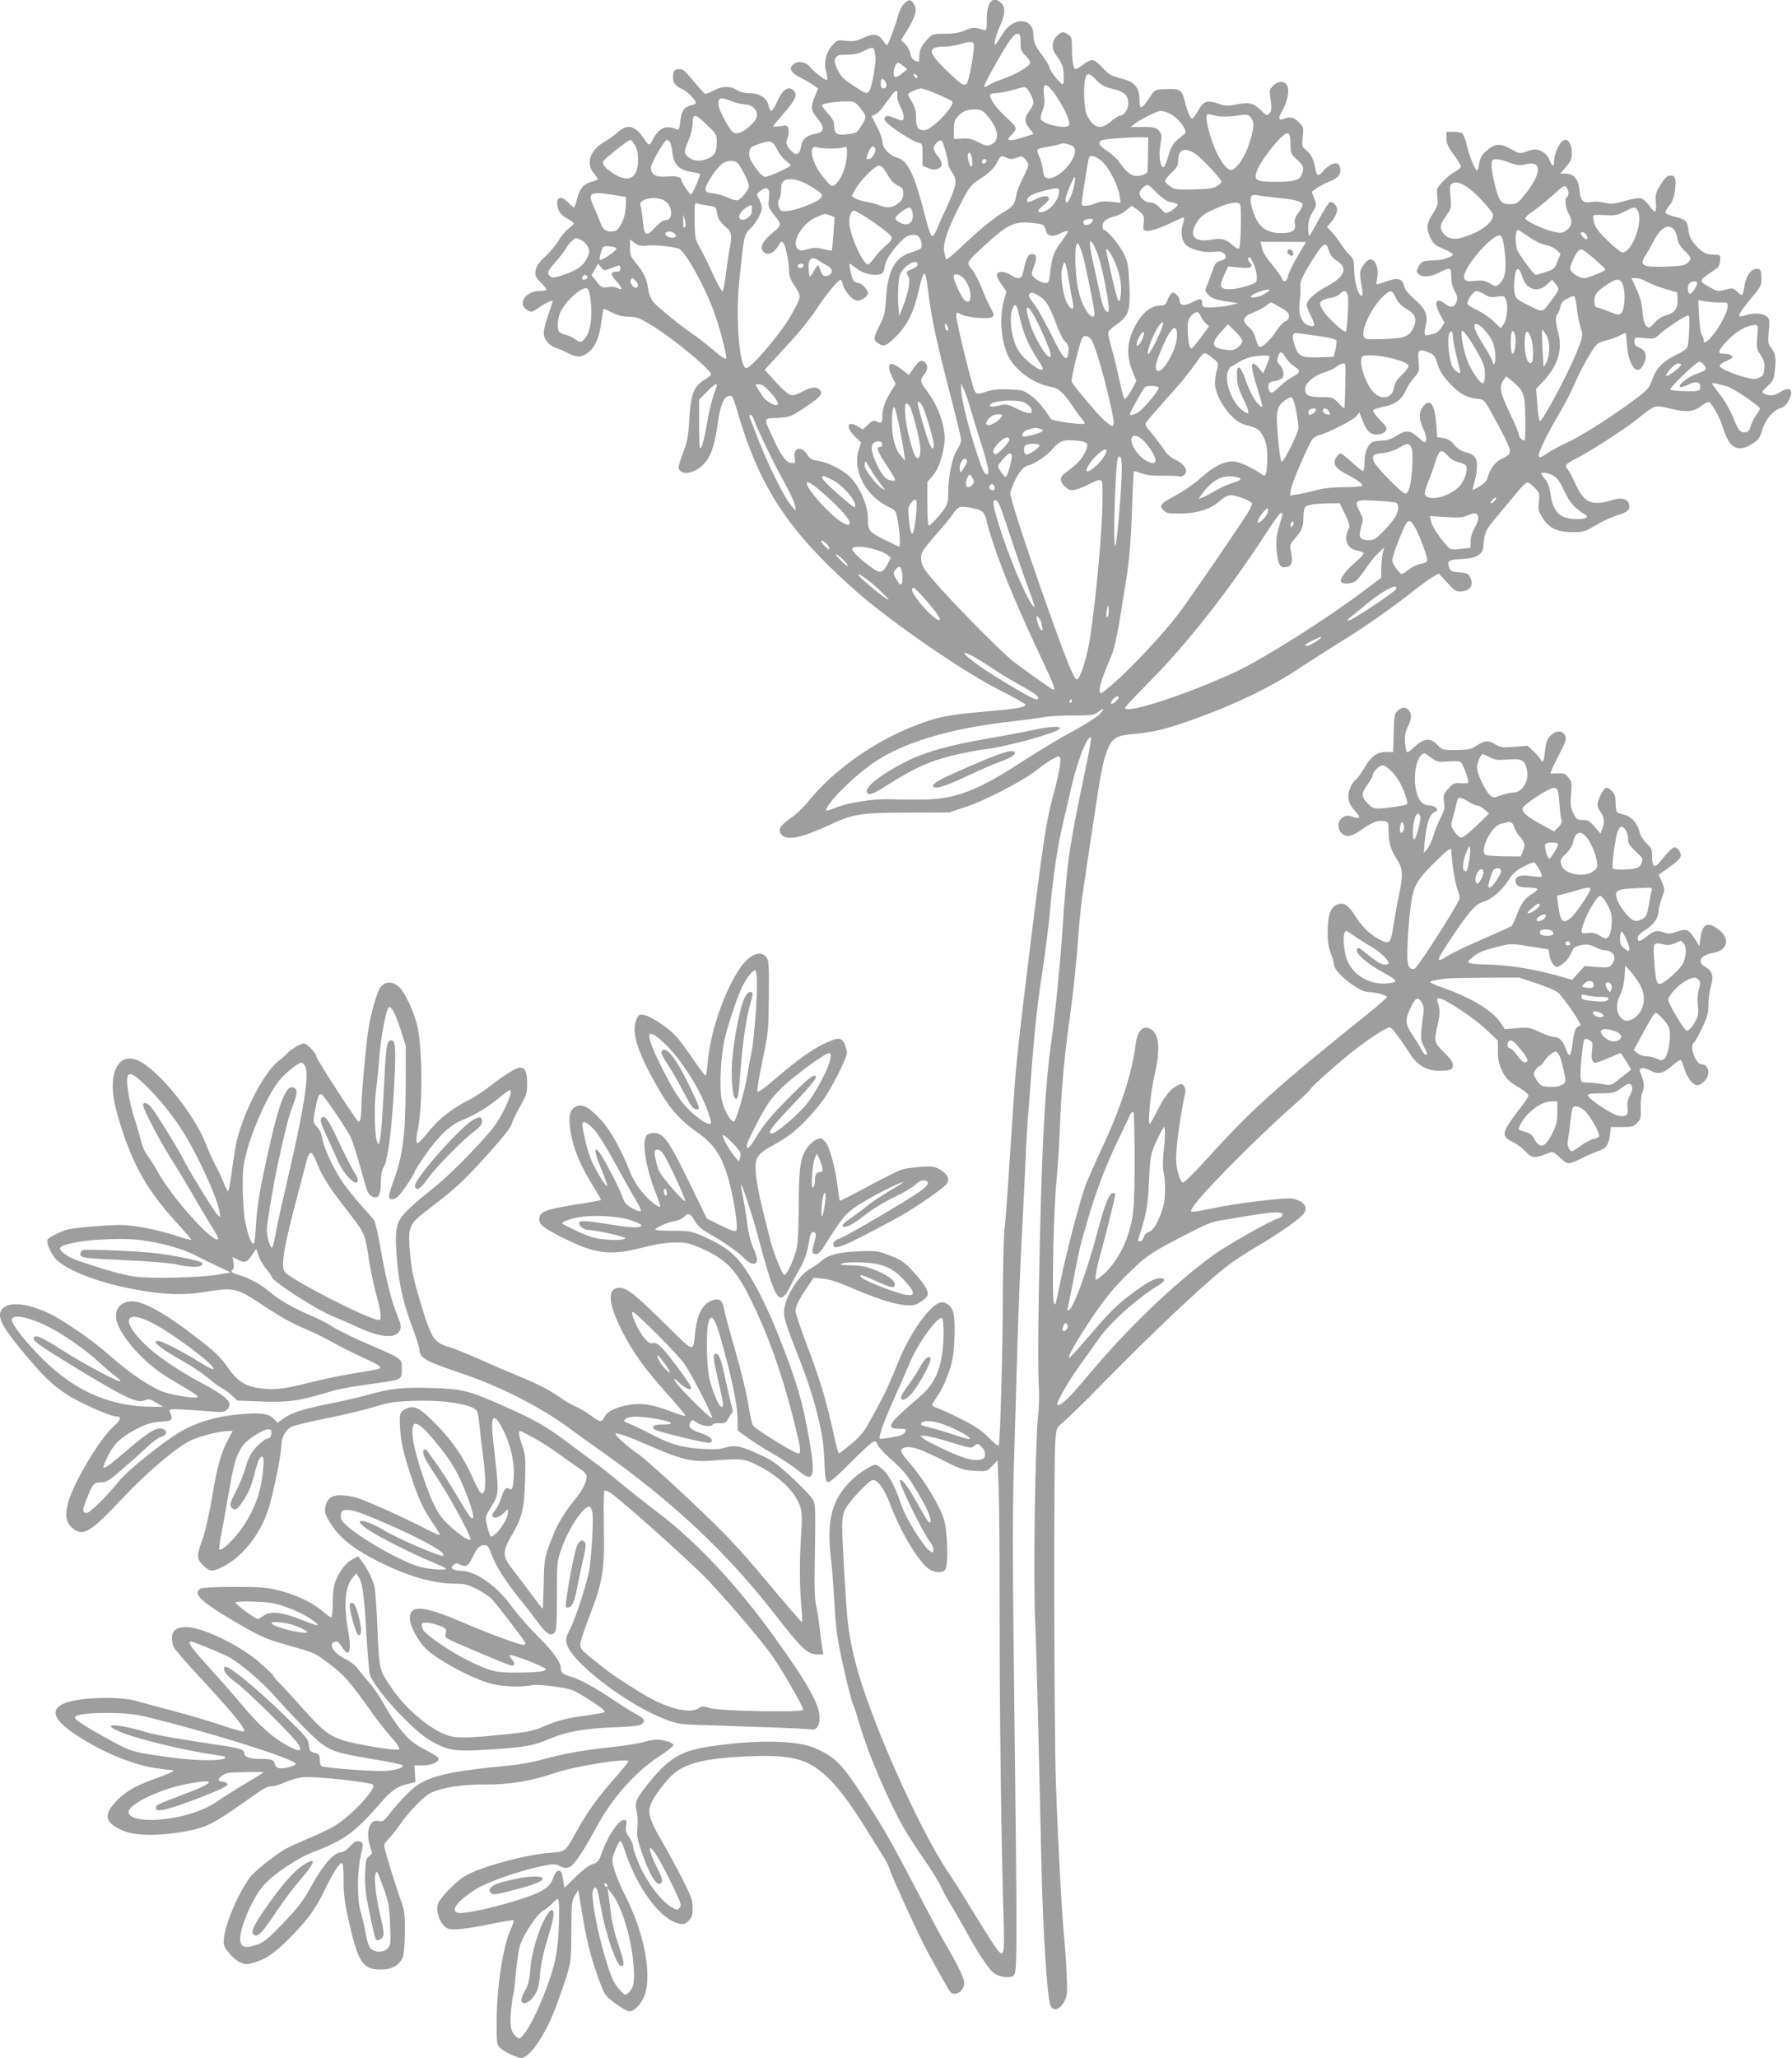
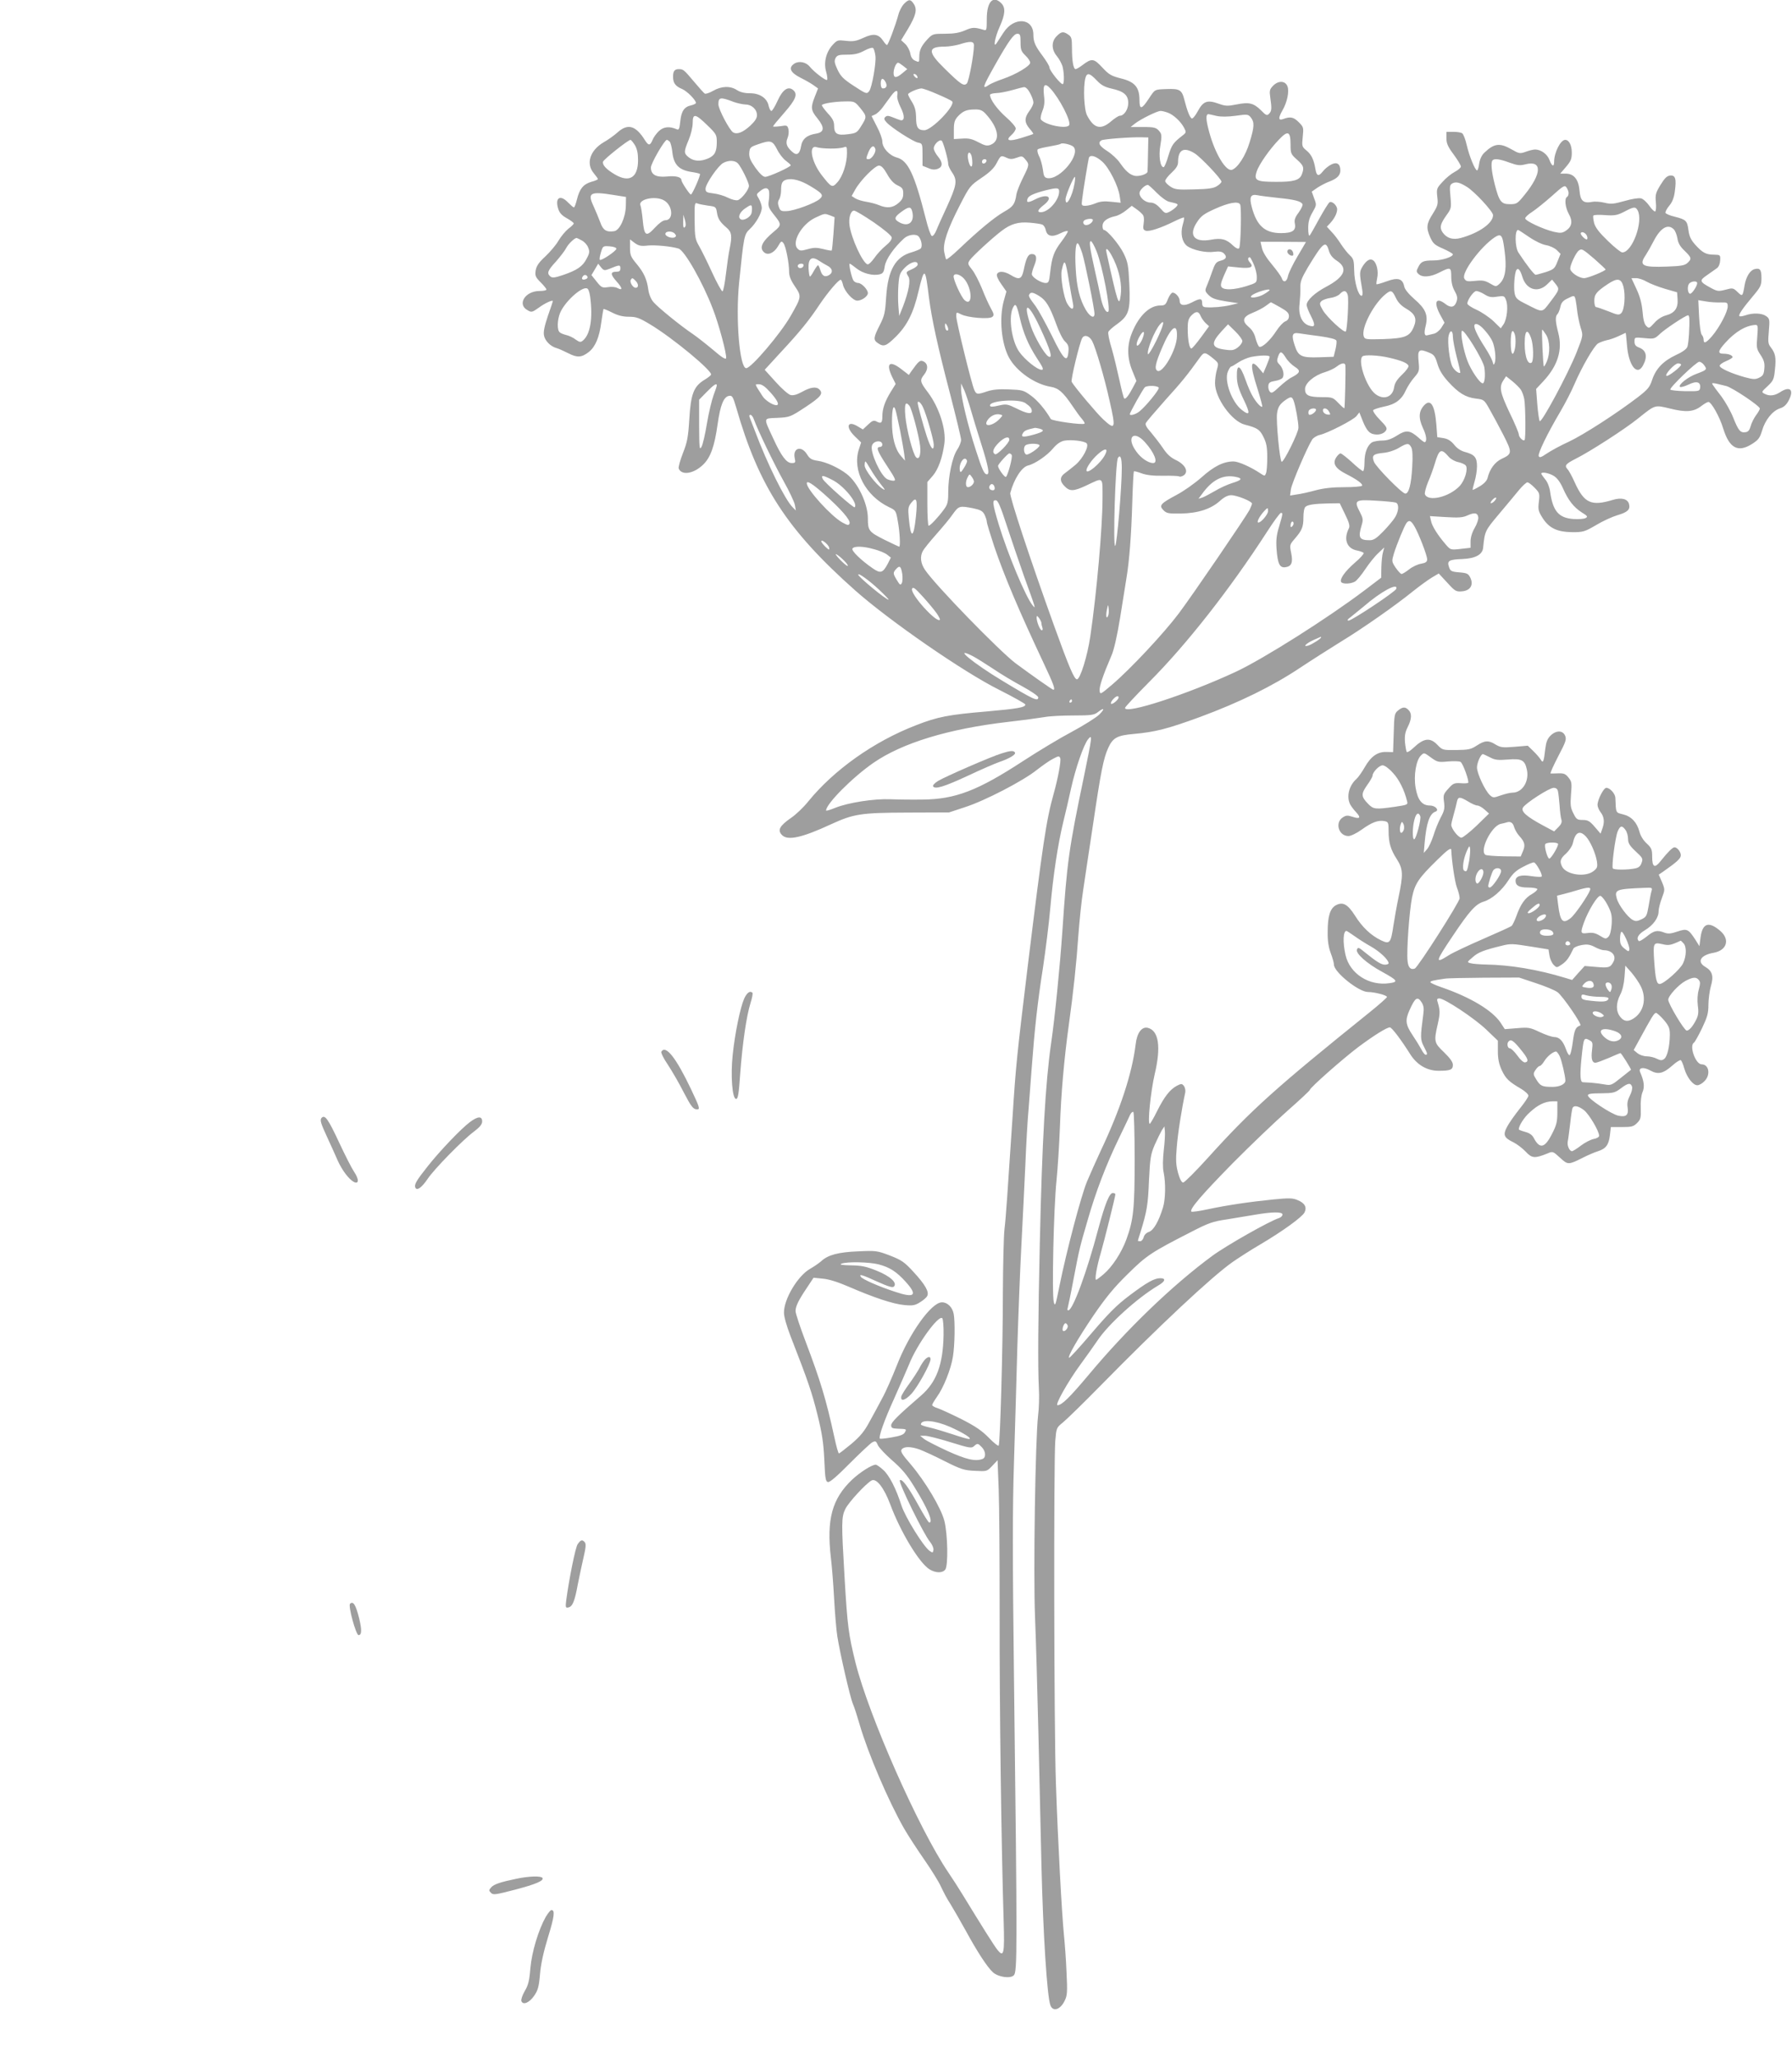
<svg xmlns="http://www.w3.org/2000/svg" version="1.0" width="1115pt" height="1280pt" viewBox="0 0 1115 1280" preserveAspectRatio="xMidYMid meet">
  <g transform="translate(0,1280) scale(0.1,-0.1)" fill="#9e9e9e" stroke="none">
    <path d="M5625 12776 c-13 -13 -29 -43 -35 -67 -18 -67 -64 -189 -71 -189 -4 0 -14 11 -23 25 -29 44 -61 49 -123 20 -46 -21 -64 -24 -109 -19 -51 6 -55 5 -82 -24 -42 -45 -58 -110 -42 -167 7 -25 10 -48 6 -52 -7 -7 -82 50 -108 83 -23 28 -67 37 -96 18 -38 -25 -25 -55 38 -87 30 -15 67 -36 82 -47 l28 -20 -20 -51 c-27 -68 -25 -85 16 -135 46 -57 44 -86 -8 -95 -58 -9 -87 -34 -94 -80 -8 -48 -27 -59 -55 -33 -35 31 -42 53 -29 85 7 16 9 40 6 55 -7 25 -9 26 -51 19 -25 -3 -45 -4 -45 -1 0 3 32 42 70 85 72 82 85 116 55 141 -31 26 -65 3 -96 -65 -16 -36 -34 -65 -39 -65 -6 0 -13 14 -17 30 -9 49 -55 80 -116 80 -35 0 -62 7 -82 20 -41 27 -97 25 -148 -5 -23 -13 -47 -21 -52 -17 -6 4 -35 36 -65 72 -65 77 -68 80 -97 80 -27 0 -36 -14 -35 -52 1 -36 16 -55 57 -72 30 -13 85 -68 85 -86 0 -5 -13 -11 -29 -15 -43 -9 -62 -36 -68 -99 -5 -48 -9 -56 -22 -50 -46 20 -82 16 -111 -11 -16 -15 -34 -40 -40 -56 -15 -36 -25 -36 -47 -1 -57 91 -106 106 -170 49 -21 -19 -60 -47 -87 -62 -85 -50 -112 -133 -61 -193 14 -17 25 -32 25 -36 0 -3 -18 -11 -41 -17 -50 -15 -73 -44 -89 -109 -7 -28 -15 -50 -19 -50 -4 0 -20 14 -36 30 -50 53 -84 30 -61 -41 8 -24 23 -40 54 -57 23 -13 42 -27 42 -32 0 -4 -15 -19 -34 -33 -18 -15 -46 -48 -61 -74 -15 -26 -52 -70 -82 -98 -41 -38 -55 -59 -60 -87 -5 -33 -1 -42 31 -74 20 -20 36 -40 36 -45 0 -5 -20 -9 -44 -9 -88 0 -140 -83 -74 -119 25 -15 29 -14 70 15 39 29 88 51 88 41 0 -2 -14 -44 -31 -92 -21 -63 -29 -99 -24 -122 6 -33 41 -68 78 -78 12 -3 45 -18 73 -32 56 -29 83 -27 128 8 40 32 65 90 77 182 6 45 13 83 14 85 2 2 26 -8 54 -22 35 -18 66 -26 104 -26 46 0 65 -7 133 -48 140 -84 391 -292 378 -313 -3 -6 -23 -21 -45 -34 -63 -40 -81 -88 -90 -242 -7 -113 -13 -144 -40 -212 -17 -44 -29 -87 -26 -95 18 -45 94 -33 153 25 45 44 70 113 89 250 17 121 38 172 72 177 19 3 24 -6 43 -70 141 -493 318 -765 743 -1142 214 -189 672 -506 895 -617 89 -45 162 -86 162 -91 0 -18 -50 -26 -240 -43 -237 -20 -306 -33 -441 -86 -262 -101 -511 -278 -671 -475 -28 -35 -76 -81 -106 -101 -72 -50 -86 -77 -56 -107 35 -36 125 -16 304 67 142 65 185 72 475 73 l260 1 100 33 c124 40 363 164 447 232 35 27 80 59 101 69 34 18 38 18 44 3 6 -16 -14 -125 -41 -221 -46 -164 -67 -303 -162 -1078 -67 -551 -74 -622 -93 -920 -32 -485 -42 -637 -51 -710 -5 -44 -9 -222 -10 -395 0 -344 -17 -937 -26 -951 -3 -5 -31 17 -62 49 -43 44 -83 71 -167 114 -60 30 -127 61 -147 68 -21 6 -38 16 -38 21 0 5 13 27 29 50 41 56 88 173 100 250 12 71 14 219 5 267 -8 42 -39 72 -73 72 -66 0 -203 -192 -281 -393 -29 -73 -69 -165 -91 -204 -21 -40 -57 -107 -80 -148 -31 -58 -57 -89 -111 -135 -40 -33 -75 -60 -78 -60 -4 0 -17 46 -29 103 -51 234 -86 348 -177 589 -35 92 -64 179 -64 193 0 31 19 69 73 149 l39 59 58 -6 c37 -3 94 -21 161 -50 157 -68 277 -108 346 -114 52 -5 67 -2 97 17 20 12 40 29 45 39 14 25 -12 71 -86 151 -56 61 -74 73 -146 101 -79 30 -86 31 -197 26 -124 -5 -188 -22 -230 -61 -14 -12 -45 -34 -70 -48 -77 -44 -164 -190 -162 -274 0 -24 18 -86 41 -145 111 -284 133 -351 167 -487 29 -116 38 -176 43 -282 5 -117 8 -135 23 -138 12 -2 58 38 135 116 65 65 128 124 140 131 20 10 24 9 35 -17 7 -16 48 -59 90 -96 57 -49 92 -90 134 -159 86 -138 123 -227 96 -227 -5 0 -34 47 -66 105 -63 115 -104 171 -117 158 -11 -11 149 -337 187 -382 14 -17 24 -40 22 -51 -3 -19 -5 -19 -24 -6 -39 28 -151 209 -175 282 -34 107 -77 190 -115 223 -19 17 -39 31 -45 31 -24 0 -97 -46 -147 -93 -125 -119 -160 -247 -132 -487 6 -47 15 -161 20 -253 5 -93 14 -198 20 -235 16 -102 79 -378 97 -420 9 -20 28 -80 43 -132 51 -175 179 -475 276 -644 26 -45 83 -132 126 -194 44 -63 91 -139 104 -169 14 -30 39 -78 58 -106 18 -29 61 -104 96 -167 72 -132 133 -225 168 -257 33 -30 108 -41 130 -19 22 22 22 137 1 1866 -9 731 -9 1041 0 1320 6 201 16 525 21 720 6 195 17 479 25 630 8 151 19 379 25 507 5 128 14 283 20 345 5 62 14 181 20 263 17 229 36 404 70 619 16 108 37 274 45 368 18 204 47 395 80 532 14 56 36 151 49 211 28 126 79 275 107 308 27 32 25 18 -26 -230 -95 -454 -106 -534 -135 -968 -15 -216 -46 -531 -70 -695 -35 -243 -56 -607 -70 -1235 -11 -478 -13 -779 -6 -910 3 -49 1 -126 -5 -170 -17 -150 -30 -972 -19 -1250 6 -143 15 -467 21 -720 6 -253 14 -624 19 -825 10 -424 35 -819 56 -873 16 -42 63 -26 89 30 16 32 17 55 11 178 -3 77 -11 181 -16 230 -13 128 -38 587 -50 945 -12 329 -14 1992 -4 2127 7 82 7 83 48 116 22 18 127 120 231 226 364 371 695 681 825 772 36 25 112 74 170 108 141 83 262 171 277 200 16 33 1 59 -44 77 -30 13 -53 13 -147 4 -151 -15 -291 -36 -409 -61 -54 -12 -101 -18 -104 -15 -14 14 64 104 256 300 113 114 268 262 344 329 75 66 137 124 137 128 0 13 204 193 302 267 98 73 177 122 196 122 12 0 70 -77 126 -166 42 -67 105 -104 177 -104 73 0 89 6 89 37 0 17 -17 41 -55 78 -62 59 -64 67 -39 176 15 67 15 84 -1 137 -6 17 -3 22 11 22 33 -1 215 -121 291 -193 l73 -70 0 -66 c0 -48 7 -80 24 -117 25 -53 43 -71 120 -116 25 -15 46 -34 46 -43 0 -8 -25 -45 -55 -82 -30 -38 -65 -87 -77 -110 -28 -52 -21 -69 39 -98 22 -11 56 -37 76 -58 39 -42 57 -43 136 -11 33 14 34 13 78 -27 49 -45 51 -45 143 1 30 15 71 33 91 39 51 16 69 40 76 100 l6 51 69 0 c60 0 72 3 94 25 22 22 25 32 23 92 -2 42 3 81 11 100 14 32 10 68 -15 125 -12 28 22 33 63 10 48 -27 80 -20 137 30 24 22 49 37 53 34 5 -3 15 -26 22 -52 16 -55 54 -104 81 -104 11 0 31 11 44 25 40 39 29 105 -17 105 -38 0 -79 116 -48 135 6 4 28 44 50 89 33 70 40 93 40 146 0 34 7 86 15 115 19 63 10 95 -34 121 -55 32 -30 74 52 88 82 15 102 82 42 135 -73 63 -112 50 -124 -40 l-7 -54 -25 40 c-44 67 -52 71 -112 51 -41 -14 -58 -15 -80 -7 -46 18 -66 13 -111 -24 -24 -19 -46 -32 -49 -28 -18 17 -3 43 39 68 50 30 84 76 84 117 0 15 9 52 20 81 20 54 20 54 1 101 l-20 46 25 17 c86 60 109 81 112 100 3 21 -21 53 -39 53 -12 0 -43 -31 -85 -84 -38 -49 -54 -41 -54 26 0 44 -4 54 -34 82 -21 19 -39 48 -45 73 -16 59 -51 96 -103 108 -46 12 -43 6 -47 103 -1 26 -34 62 -56 62 -17 0 -54 -72 -55 -106 0 -12 9 -33 20 -47 22 -28 25 -62 9 -104 l-10 -28 -37 43 c-31 36 -43 42 -74 42 -34 0 -40 4 -58 41 -18 35 -20 51 -15 117 6 70 5 80 -15 105 -19 24 -29 28 -64 27 -22 -1 -44 -1 -48 -1 -4 1 17 48 47 106 49 93 53 107 43 130 -15 34 -57 33 -91 -1 -19 -19 -27 -40 -32 -82 -9 -80 -14 -92 -28 -67 -7 11 -27 35 -46 53 l-35 34 -83 -7 c-74 -6 -86 -4 -117 14 -44 28 -68 26 -117 -6 -37 -24 -51 -27 -128 -28 -85 -1 -86 0 -117 32 -46 48 -85 43 -151 -20 -18 -17 -36 -28 -40 -24 -3 4 -8 31 -11 60 -3 41 1 63 17 95 25 49 27 85 5 106 -20 21 -37 20 -65 -3 -22 -18 -24 -27 -27 -139 l-4 -120 -41 1 c-55 2 -97 -27 -136 -96 -17 -30 -40 -62 -52 -73 -46 -41 -62 -110 -38 -157 6 -12 23 -34 37 -49 32 -34 24 -44 -23 -28 -30 10 -40 9 -60 -4 -51 -33 -25 -116 35 -116 15 0 51 17 84 41 63 45 101 59 140 52 24 -5 26 -9 26 -62 0 -73 13 -116 52 -176 38 -60 40 -94 10 -235 -11 -52 -25 -132 -32 -177 -16 -109 -23 -117 -76 -92 -63 30 -118 82 -163 154 -46 72 -76 88 -120 64 -35 -20 -50 -68 -50 -164 -1 -57 5 -95 19 -133 11 -29 20 -61 20 -72 0 -46 154 -170 212 -170 40 0 118 -20 118 -31 0 -4 -49 -48 -109 -96 -583 -469 -734 -604 -1004 -903 -77 -85 -147 -155 -155 -155 -10 0 -21 21 -32 60 -13 49 -15 79 -8 160 6 83 32 245 53 341 2 11 -1 29 -8 39 -13 16 -16 16 -44 2 -43 -23 -78 -67 -124 -159 -21 -43 -42 -78 -45 -78 -15 0 6 203 31 310 40 169 25 270 -43 287 -38 9 -68 -31 -76 -104 -22 -179 -95 -403 -216 -658 -28 -60 -67 -148 -87 -195 -38 -94 -126 -428 -170 -644 -25 -125 -28 -135 -36 -105 -13 48 -1 586 17 759 8 80 17 228 21 330 7 208 26 422 55 633 28 200 48 387 60 563 6 83 19 209 30 280 11 71 37 251 60 399 50 339 66 417 95 482 29 64 55 79 160 88 133 12 211 32 413 106 243 90 450 191 622 306 74 49 189 122 255 163 132 80 342 227 450 315 39 31 90 68 113 82 l44 26 53 -57 c48 -53 55 -57 91 -54 52 4 74 39 53 84 -13 26 -20 30 -69 34 -49 4 -56 8 -64 33 -14 39 0 47 82 50 81 3 125 27 130 68 11 107 11 107 100 213 48 57 104 124 125 150 21 25 44 46 51 46 6 0 27 -15 45 -34 31 -32 32 -36 26 -87 -6 -49 -3 -59 24 -102 41 -63 91 -86 186 -87 65 0 76 3 146 44 41 25 101 52 131 61 65 19 83 35 74 70 -8 32 -47 42 -100 26 -135 -41 -179 -21 -238 109 -16 36 -36 73 -45 82 -20 22 -11 33 50 64 92 46 310 187 389 251 109 87 102 85 199 62 99 -25 147 -21 194 15 18 14 39 26 45 26 18 0 70 -92 92 -165 38 -123 92 -152 180 -96 39 25 48 37 62 83 19 66 65 123 111 138 26 8 41 23 56 52 33 65 6 89 -56 48 -34 -22 -66 -25 -96 -9 -20 10 -19 12 19 47 36 34 40 43 46 104 8 74 3 100 -26 138 -17 21 -18 34 -12 101 6 72 5 77 -17 93 -27 19 -82 21 -128 5 -18 -6 -35 -9 -38 -5 -8 7 20 48 84 124 48 57 53 67 53 112 0 53 -9 65 -43 56 -28 -7 -53 -48 -62 -101 -12 -70 -13 -71 -44 -41 -27 26 -30 26 -75 14 -43 -11 -50 -11 -92 12 -70 38 -72 45 -22 79 24 17 51 36 61 43 11 8 19 27 20 48 2 34 1 35 -38 36 -50 0 -72 12 -117 62 -26 29 -37 51 -42 89 -8 60 -14 67 -85 85 -30 7 -56 18 -58 24 -2 6 8 26 23 44 19 22 30 50 35 89 11 78 4 103 -30 99 -19 -2 -34 -17 -59 -58 -30 -49 -33 -61 -29 -107 3 -29 1 -55 -4 -58 -4 -3 -21 12 -36 34 -16 23 -39 44 -52 47 -14 4 -57 -3 -102 -16 -68 -19 -85 -21 -125 -11 -25 6 -60 9 -79 5 -54 -10 -72 7 -77 71 -6 69 -35 105 -86 105 l-34 0 36 42 c30 35 36 49 36 89 0 45 -17 79 -41 79 -29 0 -69 -79 -69 -137 0 -34 -14 -28 -29 12 -13 36 -53 65 -89 65 -11 0 -37 -6 -58 -14 -37 -13 -42 -12 -89 15 -72 41 -107 38 -167 -19 -18 -16 -29 -40 -34 -68 -3 -24 -9 -44 -13 -44 -13 0 -50 92 -65 159 -8 35 -21 68 -28 72 -7 5 -32 9 -55 9 l-43 0 0 -40 c0 -32 9 -53 45 -101 25 -34 45 -67 45 -75 0 -7 -17 -22 -38 -33 -21 -11 -55 -38 -76 -62 -37 -40 -38 -44 -33 -93 6 -46 3 -56 -28 -106 -40 -62 -42 -88 -15 -148 17 -37 28 -47 80 -69 33 -15 60 -30 60 -35 0 -16 -68 -38 -119 -38 -64 0 -79 -6 -96 -41 -13 -24 -13 -30 1 -43 23 -23 74 -20 130 9 69 35 74 34 74 -26 0 -34 7 -64 21 -89 17 -30 19 -44 12 -66 -12 -36 -36 -41 -69 -15 -58 45 -75 14 -35 -63 l29 -53 -20 -32 c-11 -17 -32 -34 -47 -37 -14 -3 -31 -7 -38 -9 -20 -7 -24 12 -12 59 16 66 0 105 -71 166 -37 33 -60 61 -63 80 -10 47 -39 56 -109 30 -33 -12 -61 -20 -63 -18 -2 2 0 19 4 38 9 40 -2 92 -23 109 -19 16 -42 4 -67 -35 -21 -35 -21 -41 -3 -146 4 -23 2 -38 -4 -38 -20 0 -45 85 -46 157 -1 63 -4 74 -27 95 -15 14 -39 45 -55 69 -15 24 -41 59 -58 76 l-30 33 21 22 c27 30 43 62 43 86 0 24 -32 53 -47 44 -7 -4 -35 -50 -64 -102 -28 -52 -55 -99 -60 -105 -5 -5 -9 12 -9 45 0 40 7 65 26 98 26 45 27 47 11 88 l-15 42 36 25 c20 13 53 30 72 37 50 19 70 39 70 70 0 41 -22 55 -58 36 -17 -9 -39 -27 -50 -41 -27 -35 -40 -31 -47 13 -10 59 -25 91 -56 116 -28 23 -29 27 -23 85 6 57 5 61 -24 90 -32 33 -54 37 -96 21 -32 -12 -34 4 -7 52 30 51 44 118 32 151 -14 36 -58 37 -91 2 -20 -21 -22 -30 -16 -72 10 -69 9 -84 -8 -101 -12 -13 -19 -10 -50 22 -46 45 -74 52 -153 36 -55 -11 -69 -10 -111 5 -69 25 -95 16 -128 -45 -15 -28 -32 -49 -38 -47 -12 4 -29 47 -46 114 -16 64 -29 72 -110 69 -79 -3 -72 0 -114 -63 -43 -65 -56 -66 -56 -5 0 79 -29 113 -115 134 -62 16 -75 24 -117 69 -52 56 -65 58 -124 13 -17 -13 -36 -24 -41 -24 -14 0 -23 49 -23 131 0 59 -3 70 -22 83 -31 22 -45 20 -73 -9 -34 -33 -33 -84 1 -124 14 -17 29 -45 35 -63 10 -37 12 -102 3 -111 -9 -9 -84 84 -84 103 0 9 -19 40 -41 70 -48 64 -59 89 -59 134 0 105 -121 114 -186 13 -16 -24 -34 -53 -41 -63 -26 -41 -13 33 17 99 35 78 38 119 10 147 -51 51 -90 9 -90 -98 0 -72 -1 -74 -22 -67 -54 16 -68 16 -113 -4 -35 -15 -68 -21 -124 -21 -74 0 -78 -1 -108 -32 -41 -44 -53 -70 -53 -112 0 -34 -1 -35 -25 -24 -17 7 -27 22 -31 46 -4 20 -18 46 -32 59 l-25 23 42 69 c51 86 59 122 37 156 -20 31 -31 31 -61 1z m725 -239 c0 -46 4 -57 30 -82 17 -16 30 -36 30 -45 0 -20 -86 -72 -170 -101 -36 -12 -74 -29 -85 -36 -47 -32 -43 -18 38 126 84 148 115 191 137 191 17 0 20 -7 20 -53z m-290 -19 c0 -57 -32 -224 -44 -237 -19 -19 -37 -7 -138 92 -107 104 -107 137 0 137 26 0 67 7 92 14 68 22 90 20 90 -6z m-613 -65 c6 -42 -22 -200 -39 -220 -15 -19 -18 -18 -99 35 -61 40 -78 57 -98 99 -19 41 -21 54 -12 72 10 18 21 21 72 21 45 0 72 6 107 25 26 14 50 21 55 16 5 -5 11 -26 14 -48z m173 -63 l25 -20 -30 -25 c-38 -32 -55 -32 -55 1 0 27 16 64 28 64 4 0 18 -9 32 -20z m85 -61 c11 -17 -1 -21 -15 -4 -8 9 -8 15 -2 15 6 0 14 -5 17 -11z m1118 -28 c29 -31 50 -42 93 -52 77 -17 104 -40 104 -90 0 -40 -26 -79 -53 -79 -7 0 -32 -16 -54 -35 -64 -55 -107 -44 -149 37 -19 35 -25 175 -11 231 10 37 26 34 70 -12z m-1313 -11 c12 -23 6 -40 -16 -40 -9 0 -14 11 -14 30 0 35 14 39 30 10z m1027 -42 c56 -62 126 -197 116 -225 -10 -29 -155 0 -177 35 -3 6 1 29 10 52 12 29 15 56 10 94 -8 71 4 84 41 44z m-151 4 c16 -10 44 -68 44 -90 0 -10 -11 -33 -25 -52 -32 -43 -32 -71 1 -110 15 -17 25 -32 23 -33 -2 -2 -35 -13 -74 -25 -78 -24 -102 -17 -61 19 14 12 26 31 26 40 0 10 -27 42 -61 71 -54 48 -99 109 -99 138 0 5 17 10 38 11 20 0 66 9 102 19 80 22 73 21 86 12z m-553 -38 c45 -19 86 -39 91 -44 24 -24 -126 -180 -173 -180 -40 0 -51 18 -51 80 -1 41 -7 65 -25 95 -14 22 -25 44 -25 48 0 10 59 36 83 37 10 0 55 -16 100 -36z m-250 -7 c-3 -14 6 -46 21 -75 27 -53 25 -87 -3 -79 -9 3 -31 11 -48 18 -25 10 -35 11 -45 1 -9 -9 -7 -16 8 -33 30 -33 165 -120 196 -126 27 -5 28 -7 28 -75 l0 -69 35 -14 c24 -11 41 -12 60 -5 32 12 32 40 0 78 -14 17 -25 39 -25 49 0 25 37 60 50 47 10 -10 40 -118 40 -145 0 -9 11 -33 25 -53 33 -49 28 -78 -35 -216 -27 -58 -56 -122 -64 -143 -9 -22 -21 -37 -28 -35 -7 3 -24 51 -38 109 -70 276 -110 360 -179 379 -48 13 -91 60 -91 100 0 16 -15 58 -34 93 l-33 65 22 10 c13 6 34 26 47 44 13 18 37 50 52 71 29 40 46 42 39 4z m-1018 -41 c22 -8 55 -15 73 -16 39 0 72 -30 72 -67 0 -18 -13 -38 -42 -65 -46 -42 -82 -56 -107 -41 -23 15 -91 144 -91 174 0 45 12 47 95 15z m790 -41 c39 -49 40 -52 1 -113 -23 -37 -30 -41 -81 -47 -67 -9 -85 3 -85 53 0 27 -9 45 -41 79 -22 25 -38 47 -35 50 10 10 78 21 142 22 61 1 62 1 99 -44z m777 -32 c82 -89 95 -169 31 -194 -21 -8 -35 -5 -75 16 -39 21 -61 26 -101 23 l-52 -3 0 57 c0 46 5 62 25 84 31 33 54 43 106 43 32 1 46 -5 66 -26z m1135 6 c35 -13 80 -55 100 -93 15 -28 14 -31 -8 -48 -59 -46 -68 -58 -89 -126 -11 -40 -25 -72 -30 -72 -21 0 -32 71 -20 136 9 52 8 69 -2 82 -22 29 -31 32 -108 32 l-75 0 25 20 c35 28 140 80 161 80 10 0 30 -5 46 -11z m302 -20 c30 -6 68 -6 120 1 72 10 77 10 94 -11 23 -29 22 -58 -8 -155 -25 -83 -73 -157 -109 -170 -37 -13 -105 98 -142 234 -21 76 -23 112 -5 112 3 0 26 -5 50 -11z m-3169 -57 c57 -55 60 -61 60 -106 0 -60 -13 -84 -55 -102 -48 -20 -88 -17 -119 7 -32 25 -32 35 -1 109 14 34 25 79 25 105 0 61 16 59 90 -13z m3630 -122 c0 -54 2 -59 40 -93 42 -37 46 -50 30 -92 -14 -36 -51 -47 -164 -46 -119 0 -135 9 -117 64 15 45 81 139 139 199 56 59 72 52 72 -32z m-887 -55 c-1 -55 -2 -105 -3 -112 0 -16 -54 -33 -82 -26 -30 8 -54 29 -89 79 -15 23 -51 56 -79 74 -50 32 -61 52 -37 67 12 8 181 21 252 19 l40 -1 -2 -100z m-3193 53 c14 -24 20 -51 20 -94 0 -109 -54 -142 -144 -89 -53 31 -79 59 -74 79 3 14 155 135 171 136 4 0 16 -15 27 -32z m218 20 c5 -7 13 -38 16 -69 9 -73 41 -106 115 -118 28 -4 54 -10 56 -13 6 -6 -47 -127 -56 -128 -8 0 -59 77 -59 89 0 20 -35 29 -92 23 -67 -6 -98 12 -98 56 0 26 85 172 99 172 5 0 13 -6 19 -12z m667 -47 c13 -27 38 -59 55 -71 16 -12 30 -24 30 -28 -1 -11 -136 -72 -159 -72 -13 0 -34 20 -61 57 -32 46 -40 65 -38 93 3 32 7 36 53 52 80 28 91 25 120 -31z m1842 18 c52 -44 -80 -208 -159 -197 -19 3 -24 11 -29 53 -4 28 -14 66 -24 84 -9 18 -13 37 -8 42 4 4 37 12 72 18 35 6 66 13 70 16 8 9 61 -3 78 -16z m-1512 -13 c33 -1 70 3 83 7 21 8 22 6 22 -36 0 -62 -26 -143 -59 -180 -33 -37 -37 -35 -100 46 -64 84 -82 190 -28 171 12 -4 49 -8 82 -8z m281 -1 c8 -19 -22 -65 -41 -65 -18 0 -18 2 -1 45 16 37 33 45 42 20z m1986 -28 c38 -23 168 -160 168 -177 0 -5 -12 -18 -27 -27 -21 -14 -53 -19 -143 -21 -102 -3 -119 -1 -147 17 -18 12 -33 27 -33 35 0 9 18 32 40 52 28 26 40 45 40 65 0 78 35 97 102 56z m-1388 -13 c3 -9 6 -30 6 -47 0 -41 -19 -23 -27 26 -6 37 9 52 21 21z m221 -16 c20 -9 34 -9 61 1 32 12 36 11 54 -11 26 -31 25 -33 -15 -114 -19 -38 -38 -85 -41 -104 -9 -61 -21 -76 -78 -108 -59 -34 -155 -113 -278 -230 -42 -40 -78 -69 -81 -65 -3 5 -8 25 -12 46 -10 51 20 141 98 292 60 117 64 121 133 168 52 35 78 60 95 92 26 50 27 50 64 33z m593 -23 c43 -38 101 -153 109 -216 l6 -40 -59 6 c-43 5 -69 2 -96 -9 -21 -9 -49 -16 -64 -16 -24 0 -26 2 -21 38 6 56 38 245 42 260 8 22 44 12 83 -23z m-720 3 c-6 -18 -28 -21 -28 -4 0 9 7 16 16 16 9 0 14 -5 12 -12z m3253 -9 c50 -18 65 -20 101 -11 105 27 102 -58 -6 -190 -44 -55 -50 -58 -91 -58 -55 0 -67 16 -95 125 -20 79 -25 136 -13 148 11 12 45 8 104 -14z m-4799 -6 c22 -25 68 -119 68 -139 0 -23 -45 -81 -69 -89 -12 -3 -37 3 -61 15 -23 12 -64 24 -91 27 -43 5 -49 9 -49 29 0 30 79 145 111 161 34 18 73 16 91 -4z m928 -66 c20 -36 41 -59 65 -70 30 -14 35 -22 35 -51 0 -26 -7 -40 -31 -60 -34 -29 -70 -33 -120 -12 -19 8 -54 17 -79 21 -25 4 -55 13 -68 21 l-23 15 23 41 c33 58 122 148 147 148 15 0 30 -16 51 -53z m1166 -57 c-13 -81 -56 -157 -56 -99 0 22 49 139 58 139 2 0 2 -18 -2 -40z m-1645 -17 c77 -46 85 -57 60 -80 -28 -26 -157 -74 -205 -76 -35 -2 -41 1 -50 26 -7 20 -7 33 2 47 7 11 12 37 12 57 0 45 8 59 35 66 36 9 88 -5 146 -40z m4084 -4 c48 -28 165 -155 165 -177 0 -50 -87 -111 -200 -142 -51 -14 -90 -1 -115 36 -19 30 -13 52 27 108 28 39 29 44 23 112 -6 64 -5 73 11 83 22 12 46 7 89 -20z m-1928 -38 c27 -27 62 -53 78 -56 57 -13 59 -14 44 -31 -7 -8 -25 -22 -40 -30 -27 -14 -30 -13 -60 21 -22 24 -41 35 -61 35 -32 0 -68 31 -68 59 0 18 34 51 52 51 4 0 29 -22 55 -49z m2563 -2 c0 -10 -4 -21 -10 -24 -17 -10 -11 -65 11 -105 26 -46 20 -80 -18 -105 -23 -15 -33 -16 -74 -7 -67 16 -179 68 -179 84 0 7 19 25 43 40 23 15 78 59 122 98 72 65 81 70 92 54 7 -10 13 -26 13 -35z m-4976 16 c3 -9 3 -35 0 -59 -6 -40 -3 -48 35 -96 44 -55 44 -61 -3 -100 -75 -62 -94 -102 -61 -130 24 -20 61 -3 85 37 20 35 23 36 35 20 15 -20 35 -124 35 -179 0 -25 11 -53 36 -89 42 -63 42 -64 -27 -185 -63 -110 -245 -324 -276 -324 -41 0 -67 307 -44 533 29 287 31 299 66 332 39 36 75 100 75 133 0 13 -8 37 -17 54 -18 29 -18 30 6 49 28 23 47 24 55 4z m1806 -6 c0 -54 -66 -129 -114 -129 -26 0 -19 16 21 47 61 49 19 72 -58 32 -43 -22 -55 -20 -45 6 6 17 38 32 111 51 73 18 85 17 85 -7z m-2770 -22 l75 -12 -1 -57 c-2 -72 -38 -151 -73 -156 -48 -7 -69 6 -86 55 -10 27 -29 72 -42 101 -39 83 -22 93 127 69z m4133 -18 c101 -10 140 -20 151 -38 4 -6 -7 -29 -23 -52 -24 -32 -29 -47 -24 -71 8 -42 -16 -58 -86 -58 -100 0 -151 45 -182 161 -17 63 -8 83 34 75 17 -4 76 -11 130 -17z m-3824 -14 c57 -29 65 -125 10 -125 -14 0 -39 -19 -65 -47 -54 -59 -66 -51 -75 50 -4 39 -10 80 -14 89 -16 38 89 62 144 33z m276 -34 c48 -6 50 -7 56 -43 6 -40 19 -59 62 -96 30 -26 33 -51 17 -129 -6 -27 -16 -97 -23 -156 -7 -59 -16 -108 -22 -109 -5 0 -35 53 -65 119 -30 66 -67 140 -81 164 -23 40 -26 54 -27 157 -1 104 0 113 16 107 9 -4 39 -10 67 -14z m3311 8 c10 -16 4 -263 -6 -273 -6 -6 -20 0 -37 16 -42 41 -74 49 -138 37 -106 -19 -142 28 -86 111 25 38 44 51 113 82 83 37 141 48 154 27z m-3040 -55 c-7 -25 -49 -49 -67 -38 -20 12 -7 45 29 69 31 21 38 23 40 9 2 -8 1 -27 -2 -40z m2434 -9 c8 -10 10 -29 6 -54 -5 -33 -3 -41 13 -46 22 -7 94 17 175 57 32 16 60 27 63 25 2 -3 -1 -23 -8 -45 -15 -53 -5 -106 26 -131 34 -26 118 -45 170 -37 33 4 48 1 60 -10 22 -22 15 -37 -22 -46 -26 -7 -33 -17 -50 -65 -11 -32 -26 -73 -34 -91 -13 -30 -12 -34 12 -58 20 -20 44 -28 105 -38 l79 -12 -50 -12 c-49 -11 -107 -16 -152 -13 -17 1 -23 7 -23 26 0 31 -13 31 -66 3 -45 -23 -74 -19 -74 11 0 22 -25 51 -44 51 -7 0 -20 -18 -29 -40 -13 -35 -19 -40 -47 -40 -67 0 -133 -63 -176 -168 -32 -78 -32 -155 1 -237 l26 -64 -20 -38 c-27 -52 -48 -79 -56 -71 -4 3 -17 55 -30 115 -13 59 -34 148 -48 196 -15 48 -24 94 -21 102 3 8 27 30 53 48 75 54 85 85 78 246 -6 123 -9 140 -36 196 -28 56 -103 145 -123 145 -4 0 -8 11 -8 25 0 28 28 49 77 60 18 3 48 19 69 36 l36 29 28 -20 c15 -10 33 -26 40 -35z m-1434 20 c16 -64 -21 -98 -76 -70 -39 20 -38 34 8 67 46 34 60 35 68 3z m4514 6 c36 -69 -34 -261 -96 -261 -9 0 -49 32 -90 72 -53 51 -77 82 -85 110 -5 21 -8 42 -5 47 3 5 36 6 74 3 59 -4 74 -1 118 21 60 32 70 33 84 8z m-4753 -74 c66 -46 109 -82 111 -93 2 -13 -11 -31 -37 -52 -22 -18 -54 -52 -71 -77 -17 -24 -36 -42 -43 -39 -31 12 -99 160 -111 241 -7 48 7 93 28 93 9 0 64 -33 123 -73z m-271 43 l27 -11 -7 -102 c-4 -56 -9 -103 -11 -105 -2 -2 -26 2 -53 9 -41 10 -58 10 -97 -1 -40 -11 -48 -11 -62 3 -40 39 25 153 110 193 60 28 57 27 93 14z m-905 -73 c-8 -8 -11 2 -10 34 l1 44 10 -34 c6 -23 6 -37 -1 -44z m2539 45 c0 -14 -23 -32 -42 -32 -20 0 -25 26 -5 33 20 8 47 8 47 -1z m-315 -29 c9 -3 19 -19 22 -34 8 -39 40 -46 91 -20 23 12 43 17 46 13 2 -4 -16 -33 -40 -65 -47 -62 -59 -96 -70 -194 -6 -55 -9 -63 -28 -63 -29 0 -86 36 -86 55 0 8 7 33 16 55 19 46 13 70 -16 70 -23 0 -35 -24 -51 -102 -12 -55 -28 -61 -81 -28 -40 24 -76 26 -85 4 -3 -9 7 -34 27 -61 l32 -46 -16 -57 c-30 -107 -16 -265 32 -354 47 -86 161 -166 261 -182 47 -8 76 -33 134 -119 22 -33 49 -70 60 -82 11 -13 18 -25 15 -28 -10 -10 -203 17 -210 29 -32 56 -83 117 -124 146 -45 33 -54 35 -136 38 -62 3 -101 -1 -135 -12 -62 -21 -68 -20 -81 9 -17 38 -112 425 -112 457 0 28 0 28 30 13 40 -21 175 -32 194 -16 12 10 11 18 -9 54 -13 23 -38 78 -55 122 -18 44 -45 97 -61 117 -28 35 -29 39 -15 60 17 25 139 137 198 182 58 44 104 57 175 51 35 -3 70 -8 78 -12z m3929 -29 c9 -8 19 -34 23 -56 4 -29 17 -52 45 -78 44 -43 45 -50 17 -76 -17 -15 -40 -19 -125 -22 -157 -6 -179 6 -133 73 11 17 33 56 49 87 42 81 88 108 124 72z m-900 -48 c38 -26 82 -47 107 -51 23 -4 53 -18 66 -31 l23 -23 -19 -47 c-17 -44 -22 -49 -72 -66 -30 -9 -58 -17 -64 -17 -9 0 -58 63 -107 138 -22 33 -24 141 -2 141 2 0 33 -20 68 -44z m-5315 20 c9 -10 9 -16 1 -21 -17 -11 -60 4 -60 20 0 19 44 20 59 1z m5675 -13 c4 -9 4 -18 1 -21 -7 -8 -45 29 -39 39 7 12 31 0 38 -18z m-4157 -5 c18 -23 24 -65 10 -75 -6 -5 -31 -15 -54 -22 -101 -28 -148 -110 -159 -276 -6 -97 -10 -118 -40 -177 -40 -79 -41 -92 -12 -112 36 -25 52 -19 109 37 73 71 113 151 144 285 37 154 42 151 65 -38 17 -133 54 -303 130 -594 38 -147 70 -279 70 -292 0 -13 -11 -42 -25 -62 -30 -46 -55 -165 -55 -264 0 -61 -4 -76 -27 -107 -35 -48 -85 -101 -95 -101 -4 0 -8 61 -8 136 l0 136 34 39 c34 40 60 112 72 200 12 87 -32 225 -102 318 -50 66 -52 76 -24 111 26 33 25 66 -2 81 -23 12 -31 5 -78 -61 l-15 -22 -48 37 c-73 56 -96 35 -56 -49 l22 -44 -30 -48 c-38 -62 -53 -107 -53 -155 0 -40 -8 -46 -39 -29 -15 7 -25 3 -50 -21 l-32 -30 -32 19 c-65 40 -78 -4 -18 -62 l39 -38 -15 -46 c-40 -130 43 -286 188 -356 43 -20 44 -23 55 -86 13 -69 17 -160 9 -160 -3 0 -45 20 -94 44 -95 48 -101 56 -101 132 0 92 -63 224 -133 277 -51 39 -128 74 -179 81 -39 6 -50 13 -68 42 -35 55 -89 37 -75 -26 6 -27 4 -30 -19 -30 -32 0 -64 42 -114 151 -63 136 -65 126 25 130 77 4 80 5 176 68 95 63 111 83 85 109 -19 19 -56 14 -107 -15 -33 -18 -55 -24 -72 -20 -14 4 -56 40 -93 82 l-68 75 99 108 c122 131 177 199 244 300 51 75 116 152 130 152 4 0 10 -14 14 -31 9 -40 61 -99 89 -99 28 0 66 27 66 47 0 22 -39 63 -61 63 -9 0 -22 6 -28 14 -11 14 -32 106 -24 106 3 0 22 -13 43 -30 39 -31 102 -47 144 -36 20 5 26 14 31 50 7 44 57 116 121 174 27 24 76 29 91 10z m3634 -22 c4 -15 11 -63 15 -106 7 -86 -4 -136 -37 -166 -20 -18 -22 -18 -58 3 -31 18 -48 21 -93 16 -49 -5 -57 -3 -67 15 -19 35 100 196 189 256 31 20 42 17 51 -18z m-5732 -1 c16 -8 34 -27 40 -43 11 -26 10 -36 -9 -71 -24 -48 -60 -72 -148 -102 -50 -17 -66 -18 -77 -9 -24 20 -18 37 35 94 27 31 56 69 64 85 13 25 51 61 64 61 2 0 16 -7 31 -15z m413 -32 c47 4 145 -5 190 -19 37 -11 150 -209 213 -374 37 -94 88 -284 83 -308 -2 -10 -27 5 -80 51 -43 36 -99 80 -125 98 -78 52 -220 168 -247 200 -15 17 -28 48 -32 77 -9 66 -28 107 -74 162 -35 42 -40 54 -40 99 l0 52 29 -22 c25 -18 39 -21 83 -16z m2791 -36 c36 -90 88 -359 73 -375 -13 -12 -35 28 -47 87 -6 31 -22 106 -36 166 -33 147 -38 185 -25 185 5 0 21 -28 35 -63z m1250 -32 c-29 -49 -56 -105 -59 -122 -7 -37 -29 -44 -39 -13 -4 12 -31 49 -60 84 -34 40 -58 79 -63 103 l-9 39 141 0 142 -1 -53 -90z m-1339 19 c17 -54 76 -343 76 -376 0 -32 -28 -19 -54 25 -38 65 -57 142 -63 258 -6 106 1 170 16 153 5 -5 16 -32 25 -60z m1534 18 c8 -27 23 -46 49 -63 73 -47 51 -101 -66 -163 -70 -37 -121 -84 -121 -113 0 -9 12 -40 27 -69 30 -59 26 -72 -15 -58 -42 15 -65 67 -56 134 3 30 6 76 5 101 -1 38 7 58 46 125 96 158 112 171 131 106z m-4433 11 c0 -14 -94 -77 -103 -69 -3 3 0 24 7 46 12 40 13 41 54 38 25 -2 42 -8 42 -15z m3095 -68 c36 -75 52 -158 43 -222 -10 -76 -18 -53 -88 265 -10 44 15 21 45 -43z m2990 5 c38 -34 70 -63 70 -66 0 -9 -110 -54 -133 -54 -34 0 -87 37 -87 60 0 24 37 101 54 112 18 13 23 10 96 -52z m-4773 -42 c31 -15 38 -40 16 -56 -27 -19 -47 -11 -58 26 -5 17 -12 32 -15 32 -4 0 -15 -16 -26 -35 -10 -19 -21 -35 -24 -35 -4 0 -7 22 -9 49 -3 63 19 80 64 50 17 -11 40 -25 52 -31z m2653 10 c11 -24 20 -60 20 -80 0 -37 0 -37 -66 -58 -76 -23 -137 -26 -153 -6 -8 10 -5 27 14 71 l26 58 69 -7 c75 -7 93 3 66 33 -14 15 -13 31 1 31 2 0 13 -19 23 -42z m-2090 -3 c0 -8 -16 -21 -35 -29 -39 -17 -40 -18 -23 -46 15 -23 2 -93 -33 -185 l-24 -60 -5 60 c-3 33 -3 92 0 132 5 65 9 76 40 108 35 36 80 48 80 20z m941 -103 c10 -59 21 -122 25 -139 9 -43 -10 -44 -35 -2 -22 35 -44 167 -35 207 17 78 23 69 45 -66z m-2859 76 c63 26 68 26 68 3 0 -16 -6 -21 -24 -21 -39 0 -39 -16 0 -60 38 -42 40 -60 5 -41 -11 6 -37 9 -58 5 -36 -5 -41 -3 -71 35 l-32 40 21 35 21 36 18 -23 c17 -20 21 -21 52 -9z m1208 23 c0 -14 -18 -23 -30 -16 -6 4 -8 11 -5 16 8 12 35 12 35 0z m4472 -72 c24 -81 97 -103 154 -48 l31 30 22 -27 c26 -33 25 -35 -34 -113 -52 -68 -42 -67 -152 -11 -55 27 -63 36 -69 67 -7 36 0 126 11 143 10 17 24 2 37 -41z m-3474 -12 c51 -57 56 -177 5 -135 -22 18 -76 137 -69 153 7 18 40 8 64 -18z m-2343 13 c3 -6 -1 -13 -10 -16 -19 -8 -30 0 -20 15 8 14 22 14 30 1z m299 -26 c20 -19 21 -44 1 -44 -17 0 -39 36 -30 50 8 13 11 13 29 -6z m6292 -6 c21 -12 72 -32 113 -44 l76 -22 3 -42 c4 -56 -17 -86 -70 -101 -27 -7 -55 -25 -75 -48 -31 -34 -33 -35 -50 -18 -12 12 -19 40 -23 90 -5 52 -16 93 -38 140 l-31 67 29 0 c16 0 46 -10 66 -22z m-145 -30 c14 -54 7 -144 -13 -165 -14 -14 -22 -13 -81 11 -36 14 -70 26 -76 26 -6 0 -11 17 -11 38 0 42 13 58 85 106 59 39 82 35 96 -16z m459 21 c0 -19 -34 -69 -45 -66 -15 5 -18 46 -5 63 14 16 50 19 50 3z m-6888 -84 c18 -135 1 -235 -45 -273 -14 -12 -21 -11 -45 6 -15 12 -41 24 -58 28 -16 4 -35 11 -41 17 -18 13 -16 77 2 121 28 67 128 160 165 153 10 -1 17 -19 22 -52z m4228 41 c0 -2 -15 -14 -34 -25 -35 -22 -99 -30 -79 -10 19 19 113 48 113 35z m486 -32 c7 -28 -3 -211 -12 -225 -8 -14 -119 89 -144 133 -20 35 -21 42 -8 55 9 8 34 17 56 20 23 3 49 14 58 24 24 26 42 24 50 -7z m299 -16 c14 -30 34 -50 65 -68 55 -32 68 -62 47 -112 -25 -61 -54 -72 -188 -77 -112 -3 -117 -2 -124 18 -16 52 63 204 138 263 32 26 40 22 62 -24z m552 21 c27 -17 43 -20 78 -14 43 6 46 5 56 -22 14 -37 6 -115 -15 -149 l-18 -26 -46 45 c-26 24 -73 56 -104 70 -32 14 -58 32 -58 39 0 23 39 78 56 78 9 0 32 -9 51 -21z m-2771 -10 c42 -26 65 -63 105 -172 17 -49 42 -99 56 -111 19 -18 24 -31 21 -62 -6 -75 -29 -54 -103 98 -39 78 -84 160 -100 182 -43 57 -47 65 -40 76 9 15 24 12 61 -11z m3338 -26 c3 -16 8 -50 11 -78 4 -27 13 -71 21 -96 15 -46 14 -48 -26 -150 -55 -138 -221 -446 -230 -428 -4 8 -11 56 -15 107 l-7 93 45 48 c90 97 120 194 93 300 -19 74 -20 103 -5 118 6 6 14 26 18 45 5 24 15 37 41 50 46 23 47 23 54 -9z m904 -14 c39 1 42 -1 42 -25 0 -33 -51 -130 -97 -184 -38 -44 -53 -50 -53 -22 0 10 -5 23 -11 29 -7 7 -14 57 -17 114 l-5 102 49 -8 c27 -5 68 -7 92 -6z m-2743 -30 c43 -24 55 -36 55 -55 0 -16 -8 -27 -23 -33 -13 -5 -38 -32 -56 -60 -36 -56 -87 -104 -105 -98 -6 2 -16 25 -23 50 -7 31 -22 56 -43 73 -45 38 -38 64 25 89 28 11 64 30 80 42 17 12 31 23 33 23 1 0 27 -14 57 -31z m-1621 -60 c23 -101 53 -171 106 -254 41 -62 46 -75 31 -75 -27 0 -106 64 -140 113 -45 65 -66 206 -41 267 17 40 25 30 44 -51z m126 -64 c67 -143 84 -201 52 -181 -24 15 -85 120 -107 185 -54 158 -19 155 55 -4z m1000 71 c5 -13 19 -33 31 -45 l22 -20 -49 -67 c-27 -37 -54 -69 -60 -71 -13 -4 -24 51 -24 126 0 42 5 60 22 78 28 29 46 29 58 -1z m3041 -13 c3 -49 -4 -160 -12 -180 -5 -14 -31 -33 -71 -51 -79 -37 -125 -85 -148 -154 -15 -46 -27 -60 -86 -106 -137 -105 -341 -236 -432 -279 -51 -23 -113 -57 -138 -74 -35 -24 -45 -27 -50 -16 -6 17 52 137 134 276 30 51 70 128 88 171 48 111 122 238 147 254 12 7 37 16 54 20 18 3 52 15 75 26 23 11 43 20 43 20 1 0 5 -34 8 -75 10 -130 64 -198 101 -126 29 55 19 93 -27 110 -20 8 -27 17 -27 37 0 27 0 27 63 21 60 -6 63 -4 95 26 30 29 157 114 175 116 4 1 7 -7 8 -16z m-3316 -141 c-26 -53 -50 -91 -52 -85 -9 24 41 147 75 186 33 38 23 -6 -23 -101z m-1295 70 c0 -7 -4 -10 -10 -7 -5 3 -10 16 -10 28 0 18 2 19 10 7 5 -8 10 -21 10 -28z m3344 -13 c15 -17 33 -43 40 -58 17 -33 26 -110 17 -136 -7 -18 -8 -17 -14 6 -4 14 -25 54 -48 89 -49 76 -72 127 -64 140 9 14 38 -3 69 -41z m-1514 -60 c0 -10 -12 -27 -27 -39 -24 -18 -36 -21 -78 -15 -88 11 -94 38 -25 114 l41 44 44 -43 c25 -24 45 -52 45 -61z m3204 28 c-6 -68 -5 -76 20 -114 21 -32 27 -50 24 -84 -3 -37 -8 -46 -32 -58 -25 -12 -37 -11 -90 3 -85 24 -156 56 -156 71 0 7 18 20 40 29 22 9 40 20 40 25 0 11 -25 21 -55 21 -39 0 -37 16 10 68 62 69 128 108 187 111 16 1 17 -7 12 -72z m-3611 0 c-2 -82 -89 -233 -122 -213 -19 12 -12 46 30 144 55 130 96 160 92 69z m1913 -193 c7 -51 2 -99 -11 -98 -18 1 -73 82 -95 141 -25 67 -44 169 -34 185 11 17 133 -181 140 -228z m384 204 c24 -40 26 -114 5 -165 -8 -20 -17 -34 -19 -32 -5 6 -15 229 -10 229 2 0 13 -15 24 -32z m-2515 -33 c-19 -39 -40 -48 -30 -12 11 34 38 73 42 60 3 -7 -3 -28 -12 -48z m1935 21 c0 -19 11 -76 24 -127 14 -52 23 -95 22 -97 -8 -7 -34 12 -48 36 -18 31 -34 158 -24 196 9 37 26 32 26 -8z m384 18 c8 -20 8 -72 0 -101 -12 -45 -24 -22 -24 47 0 66 10 90 24 54z m102 -25 c16 -43 18 -146 3 -155 -27 -16 -48 60 -41 154 4 51 20 51 38 1z m-1314 10 c63 -9 99 -18 103 -27 3 -7 0 -33 -6 -57 l-11 -44 -87 -3 c-112 -4 -133 5 -155 73 -22 66 -16 83 27 76 17 -3 76 -11 129 -18z m-1416 -31 c22 -42 77 -230 108 -371 40 -175 36 -185 -40 -115 -38 35 -177 200 -196 233 -7 11 51 250 66 273 14 23 45 13 62 -20z m2098 -72 c29 -12 36 -23 50 -69 12 -40 31 -71 67 -111 64 -70 107 -97 172 -105 50 -6 52 -7 85 -66 19 -33 57 -104 85 -158 57 -112 57 -120 -10 -151 -42 -20 -74 -64 -87 -118 -4 -17 -21 -36 -48 -52 -23 -14 -43 -24 -45 -23 -1 2 4 25 12 52 8 26 15 69 15 95 0 55 -15 73 -75 89 -26 7 -50 23 -67 45 -20 24 -38 36 -66 41 l-39 6 -6 80 c-10 121 -36 161 -76 118 -34 -37 -36 -79 -7 -142 23 -47 26 -87 9 -87 -3 0 -21 13 -39 30 -52 45 -76 47 -132 11 -35 -22 -61 -31 -91 -31 -23 0 -51 -5 -62 -10 -30 -17 -49 -64 -49 -125 0 -30 -4 -55 -9 -55 -6 0 -37 25 -69 55 -33 30 -65 55 -71 55 -6 0 -18 -11 -27 -25 -24 -37 -6 -68 58 -101 71 -36 109 -64 103 -75 -4 -5 -53 -9 -110 -9 -72 0 -128 -6 -177 -19 -40 -11 -93 -23 -117 -26 l-44 -7 5 38 c5 37 102 263 133 311 8 11 29 24 47 28 51 12 207 92 228 117 l18 23 12 -30 c26 -69 43 -94 68 -103 34 -11 72 -2 86 21 9 14 2 25 -38 66 -27 27 -45 54 -42 60 4 5 34 15 67 22 72 14 111 44 137 103 11 23 34 59 52 79 31 36 32 41 27 96 -8 77 1 85 67 57z m-1340 -40 c28 -24 29 -26 18 -64 -7 -22 -12 -60 -12 -85 0 -92 104 -237 185 -258 78 -20 94 -30 117 -78 18 -36 23 -63 23 -126 0 -44 -3 -88 -8 -99 -7 -18 -8 -18 -35 0 -58 39 -136 74 -167 74 -62 0 -122 -30 -199 -99 -42 -37 -111 -86 -155 -109 -101 -54 -111 -66 -82 -95 19 -20 32 -22 109 -21 106 2 187 28 243 79 27 24 49 35 70 35 35 0 129 -38 129 -52 0 -5 -7 -22 -15 -39 -26 -48 -351 -525 -441 -645 -92 -122 -296 -341 -414 -442 -73 -62 -75 -63 -78 -38 -3 25 21 96 73 217 16 35 36 123 55 240 16 101 34 211 39 244 18 107 30 266 36 465 3 106 8 196 10 198 3 3 24 -3 48 -12 31 -11 70 -16 134 -15 50 1 95 -1 100 -4 6 -4 18 0 29 7 31 23 9 66 -48 94 -34 16 -57 37 -82 75 -19 28 -53 72 -74 97 -29 32 -38 49 -32 60 5 9 59 72 120 141 101 111 139 158 217 267 26 35 31 34 87 -12z m446 10 c11 -19 37 -45 56 -57 39 -24 35 -38 -19 -66 -17 -8 -51 -35 -77 -59 -40 -38 -49 -42 -59 -30 -7 8 -11 25 -9 38 2 18 11 24 42 29 21 3 42 12 47 20 12 19 2 60 -21 83 -15 15 -16 24 -8 47 13 38 22 36 48 -5z m-100 5 c0 -5 -9 -30 -20 -56 l-20 -47 -26 31 c-55 65 -58 22 -9 -129 18 -58 31 -107 29 -109 -6 -7 -33 20 -56 58 -13 20 -35 70 -49 111 -33 93 -55 100 -53 18 1 -45 10 -76 42 -143 43 -88 40 -105 -12 -64 -62 49 -110 181 -86 238 7 17 16 31 20 31 4 0 24 12 45 26 21 14 57 29 79 34 58 11 116 12 116 1z m744 -6 c78 -18 113 -33 120 -50 2 -7 -15 -32 -40 -55 -32 -31 -46 -52 -50 -81 -10 -60 -66 -79 -117 -39 -55 43 -110 204 -80 233 11 12 100 8 167 -8z m1960 -47 c19 -26 16 -29 -48 -53 -53 -19 -116 -69 -103 -81 4 -4 28 2 53 14 51 25 78 17 72 -22 -3 -19 -9 -20 -93 -19 -49 1 -91 6 -92 10 -5 13 162 173 180 173 9 0 23 -10 31 -22z m-2233 0 c3 -30 -3 -263 -6 -267 -2 -2 -19 13 -38 33 -33 34 -37 36 -101 36 -83 0 -106 11 -106 50 0 37 56 85 123 105 26 8 59 23 74 35 29 23 52 26 54 8z m2089 4 c0 -13 -79 -74 -90 -70 -17 5 50 78 71 78 10 0 19 -4 19 -8z m-997 -156 c8 -12 17 -37 21 -57 8 -44 10 -249 2 -256 -9 -9 -36 18 -36 36 0 8 -25 69 -57 134 -60 127 -66 160 -39 201 l17 26 39 -31 c22 -18 46 -42 53 -53z m1278 23 c39 -10 209 -124 209 -140 0 -6 -11 -25 -24 -42 -13 -18 -28 -48 -33 -67 -7 -25 -15 -36 -32 -38 -32 -5 -44 9 -76 89 -15 39 -49 99 -74 133 -26 33 -51 67 -55 74 -8 13 -2 13 85 -9z m-6281 4 c0 -5 -9 -32 -20 -61 -11 -30 -30 -108 -41 -174 -11 -67 -26 -133 -34 -147 -13 -23 -14 -9 -15 134 l0 159 47 48 c45 46 63 57 63 41z m334 -44 c44 -49 58 -79 36 -79 -22 0 -68 30 -84 54 -54 84 -51 76 -23 76 18 0 39 -15 71 -51z m1246 -106 c12 -43 42 -140 66 -216 43 -136 53 -187 35 -187 -17 0 -29 26 -69 150 -49 150 -92 328 -92 378 l0 37 20 -42 c10 -24 28 -78 40 -120z m1170 134 c0 -15 -79 -112 -118 -144 -23 -20 -62 -31 -62 -19 0 11 85 162 94 168 19 13 86 9 86 -5z m839 -79 c12 -31 31 -138 30 -169 0 -30 -90 -212 -104 -211 -12 2 -36 252 -29 302 6 40 18 58 54 83 32 22 39 21 49 -5z m-1669 -15 c29 -20 40 -33 40 -50 0 -21 -33 -15 -96 17 -51 25 -63 28 -99 20 -51 -12 -65 -12 -65 -1 0 30 180 42 220 14z m-637 -26 c21 -44 67 -204 67 -233 0 -46 -19 -23 -44 54 -23 71 -56 192 -56 206 0 18 20 2 33 -27z m-85 10 c15 -18 59 -184 67 -250 6 -56 -6 -90 -25 -71 -20 20 -60 176 -67 257 -6 76 1 93 25 64z m-57 -157 c12 -63 24 -131 26 -150 l4 -35 -26 30 c-36 42 -55 115 -55 210 0 81 9 113 21 78 4 -10 17 -70 30 -133z m2587 128 c-6 -16 -36 -34 -44 -26 -3 4 -4 14 -1 23 7 17 51 21 45 3z m82 -9 c10 -18 9 -20 -12 -17 -12 2 -24 11 -26 21 -5 24 25 22 38 -4z m-2047 -41 c-45 -50 -111 -58 -77 -9 19 26 50 40 77 33 17 -4 17 -5 0 -24z m-1532 -7 c22 -62 123 -272 184 -382 36 -64 68 -132 71 -150 l6 -34 -20 20 c-48 48 -157 268 -236 478 -13 34 -27 70 -31 80 -4 10 -3 17 4 17 7 0 17 -13 22 -29z m1777 -57 c36 -10 26 -20 -39 -38 -66 -18 -80 -15 -63 12 9 14 23 20 74 31 3 0 15 -2 28 -5z m655 -83 c60 -66 85 -131 52 -131 -30 0 -76 31 -105 72 -64 87 -18 137 53 59z m-843 14 c0 -20 -77 -98 -89 -90 -20 12 -11 37 23 71 35 35 66 44 66 19z m481 -22 c17 -17 -22 -93 -68 -133 -23 -19 -53 -43 -67 -53 -33 -23 -33 -51 -1 -82 31 -32 56 -31 131 4 113 53 104 61 104 -81 0 -173 -36 -585 -76 -856 -18 -123 -63 -267 -83 -267 -17 0 -48 72 -143 335 -148 411 -278 804 -272 824 24 88 71 161 111 171 43 10 120 63 156 107 22 26 45 42 68 47 41 8 125 -1 140 -16z m-1271 -9 c0 -8 -7 -14 -15 -14 -26 0 -17 -25 45 -119 52 -79 57 -91 39 -91 -11 0 -29 5 -39 10 -40 21 -106 165 -95 207 8 33 65 39 65 7z m978 -6 c-6 -17 -69 -59 -82 -55 -17 5 -20 49 -4 58 21 14 90 11 86 -3z m2313 -10 c8 -15 10 -55 6 -122 -6 -109 -21 -166 -43 -166 -20 0 -183 166 -195 198 -15 39 -5 49 56 55 34 3 73 16 98 31 52 31 63 32 78 4z m-1905 -46 c-28 -55 -116 -127 -116 -97 0 18 34 67 70 99 45 41 68 40 46 -2z m2140 -15 c12 -13 37 -27 57 -31 19 -4 40 -13 47 -21 16 -20 -5 -93 -38 -128 -65 -69 -197 -100 -216 -51 -3 8 6 43 20 77 15 34 33 85 41 112 28 94 40 99 89 42z m-2721 13 c7 -12 -24 -128 -36 -136 -8 -5 -49 52 -49 68 0 11 61 78 70 78 5 0 12 -4 15 -10z m685 -82 c0 -117 -30 -472 -41 -483 -15 -15 1 521 17 547 15 24 24 0 24 -64z m-963 46 c2 -5 -7 -25 -19 -44 -19 -30 -23 -32 -26 -14 -7 45 32 96 45 58z m-601 -51 c15 -27 44 -68 63 -93 31 -38 32 -43 11 -29 -40 26 -110 117 -110 144 0 14 2 25 5 25 2 0 16 -21 31 -47z m4252 -43 c21 -13 40 -39 57 -77 33 -75 67 -118 117 -150 36 -22 39 -27 24 -35 -10 -6 -45 -8 -77 -6 -91 7 -127 49 -144 170 -4 29 -16 60 -31 77 -13 16 -24 32 -24 35 0 13 47 5 78 -14z m-3608 -35 c0 -15 -21 -35 -37 -35 -16 0 -17 34 -2 62 11 21 12 21 25 3 8 -10 14 -24 14 -30z m-881 10 c71 -35 162 -147 139 -170 -6 -7 -186 152 -198 175 -14 27 -1 26 59 -5z m2510 19 c45 -9 38 -20 -21 -38 -29 -9 -78 -31 -109 -50 -31 -18 -67 -37 -79 -41 l-23 -7 21 28 c64 90 131 124 211 108z m-2562 -106 c107 -95 167 -164 159 -184 -5 -13 -11 -12 -46 7 -69 39 -218 203 -220 242 -1 21 33 0 107 -65z m1060 47 c7 -20 -2 -29 -21 -22 -9 4 -13 13 -10 22 8 19 23 19 31 0z m3113 -90 c-7 -8 -17 -15 -23 -15 -5 0 -2 9 8 20 21 23 35 19 15 -5z m-3601 -98 c-14 -136 -32 -141 -44 -12 -6 63 -5 73 16 99 32 40 39 19 28 -87z m564 -52 c27 -82 76 -226 109 -320 75 -207 74 -205 53 -180 -43 52 -154 317 -211 504 -39 130 -42 154 -16 149 12 -2 29 -42 65 -153z m2422 139 c21 -8 19 -53 -5 -92 -11 -18 -44 -57 -73 -87 -42 -43 -60 -55 -84 -55 -65 0 -74 16 -51 92 11 36 9 45 -11 84 -38 72 -29 78 99 70 60 -3 116 -9 125 -12z m-316 -72 c26 -53 31 -73 24 -88 -35 -68 -13 -126 51 -138 20 -4 38 -11 41 -15 3 -5 -22 -33 -55 -61 -61 -53 -96 -102 -85 -120 9 -14 61 -12 86 3 11 6 40 41 64 77 24 36 60 81 81 100 l37 35 -8 -30 c-5 -16 -9 -59 -10 -94 l-1 -64 -104 -79 c-229 -173 -629 -426 -800 -506 -301 -140 -690 -267 -690 -225 0 6 67 77 148 159 235 235 506 581 736 937 41 64 80 117 86 117 13 0 13 -2 -11 -84 -17 -55 -20 -87 -16 -143 7 -89 19 -115 54 -111 39 5 49 28 37 88 -10 49 -10 52 21 88 47 54 55 75 55 135 0 31 5 59 13 65 15 13 54 19 143 21 l70 1 33 -68z m-2315 37 c47 -10 60 -17 72 -40 7 -15 14 -35 14 -44 0 -9 21 -77 46 -153 64 -188 155 -402 308 -727 62 -131 74 -165 60 -165 -6 0 -134 90 -234 164 -101 76 -500 486 -564 581 -28 41 -33 83 -14 118 6 12 43 58 82 102 39 44 87 101 105 128 37 51 41 52 125 36z m1836 -18 c0 -20 -43 -71 -60 -71 -13 0 4 35 33 68 25 27 27 27 27 3z m1308 -38 c2 -12 -8 -42 -22 -66 -16 -27 -26 -59 -26 -84 l0 -40 -62 -7 c-62 -7 -63 -6 -91 26 -51 59 -87 116 -93 148 l-7 30 99 -6 c78 -5 106 -3 134 10 44 20 64 17 68 -11z m-1157 -56 c-8 -8 -11 -7 -11 4 0 9 3 19 7 23 4 4 9 2 11 -4 3 -7 -1 -17 -7 -23z m759 1 c26 -43 80 -182 80 -207 0 -15 -9 -22 -37 -27 -21 -3 -55 -19 -75 -35 -20 -16 -42 -29 -47 -29 -6 0 -22 18 -37 39 -25 38 -25 40 -11 88 18 58 65 173 79 191 16 19 27 15 48 -20z m-3641 -134 c3 -17 0 -16 -23 5 -14 14 -26 29 -26 34 0 17 45 -20 49 -39z m280 -10 c31 -8 67 -23 80 -33 l24 -19 -19 -38 c-31 -58 -45 -63 -95 -28 -71 49 -133 109 -125 122 10 17 69 15 135 -4z m-185 -73 c17 -17 25 -31 20 -31 -6 0 -28 19 -49 41 -22 23 -31 37 -20 31 11 -6 33 -24 49 -41z m360 -81 c3 -23 2 -48 -3 -57 -8 -14 -12 -12 -30 18 -25 41 -26 47 -5 70 22 24 30 18 38 -31z m-145 -97 c36 -34 63 -62 60 -63 -15 -1 -189 142 -189 156 0 13 68 -36 129 -93z m358 -146 c14 -20 24 -39 21 -42 -21 -21 -186 161 -173 193 6 14 18 5 66 -48 33 -36 71 -82 86 -103z m2861 151 c-5 -18 -277 -198 -297 -198 -11 1 -7 8 13 22 15 12 51 41 80 65 107 93 216 152 204 111z m-1792 -165 c-11 -29 -17 -6 -9 33 7 36 8 37 11 11 2 -16 1 -36 -2 -44z m-416 -49 c0 -7 3 -19 6 -28 3 -9 2 -16 -4 -16 -11 0 -32 53 -32 79 1 13 3 13 15 -3 8 -11 15 -25 15 -32z m1740 -88 c0 -8 -55 -43 -79 -51 -39 -12 -14 14 33 35 49 22 46 21 46 16z m-2167 -117 c23 -12 80 -48 127 -79 47 -32 129 -81 183 -110 53 -29 97 -59 97 -67 0 -28 -28 -15 -220 101 -185 111 -318 221 -187 155z m907 -257 c0 -14 -39 -46 -47 -39 -3 4 2 16 12 27 19 21 35 26 35 12z m-290 -22 c0 -5 -5 -10 -11 -10 -5 0 -7 5 -4 10 3 6 8 10 11 10 2 0 4 -4 4 -10z m170 -84 c-19 -19 -96 -67 -170 -107 -74 -39 -210 -121 -302 -181 -285 -186 -423 -239 -628 -241 -63 -1 -153 0 -200 2 -103 4 -262 -21 -342 -53 -32 -13 -58 -21 -58 -17 0 41 164 206 294 296 179 124 467 212 837 255 96 11 198 25 228 30 30 6 111 10 180 10 110 0 129 3 151 20 41 32 47 23 10 -14z m2170 -292 c36 3 71 2 78 -3 15 -9 55 -121 47 -130 -3 -3 -25 -4 -49 -2 -38 2 -46 -2 -75 -35 -30 -33 -32 -40 -26 -83 5 -38 2 -54 -21 -96 -14 -27 -35 -78 -45 -112 -11 -33 -28 -72 -40 -85 l-20 -23 5 60 c11 126 31 185 68 197 25 9 -1 38 -35 38 -49 0 -76 34 -89 111 -13 76 3 170 33 200 19 19 20 19 62 -12 40 -29 46 -31 107 -25z m260 26 c32 -17 51 -19 112 -14 86 7 105 -3 118 -61 17 -73 -27 -145 -89 -145 -14 0 -47 -8 -73 -17 -45 -16 -48 -16 -68 2 -30 28 -80 134 -80 172 0 29 24 83 37 83 2 0 21 -9 43 -20z m-604 -96 c39 -41 72 -107 89 -177 6 -22 3 -23 -77 -35 -121 -17 -132 -16 -166 19 -43 44 -44 61 -6 115 19 26 34 53 34 59 0 22 41 65 63 65 12 0 39 -19 63 -46z m1028 -116 c3 -13 7 -52 10 -88 2 -36 7 -75 11 -87 5 -16 0 -29 -19 -48 l-26 -26 -71 38 c-100 54 -137 86 -123 110 15 27 164 123 191 123 15 0 24 -7 27 -22z m-559 -63 c22 -14 48 -25 57 -25 9 0 30 -11 45 -25 l28 -25 -77 -75 c-43 -41 -86 -75 -95 -75 -19 0 -63 56 -63 80 0 7 7 36 15 64 8 28 17 63 20 79 7 33 18 33 70 2z m-298 -91 c7 -19 -26 -144 -38 -144 -12 0 -11 77 2 123 10 39 25 48 36 21z m-102 -84 c-4 -11 -11 -20 -16 -20 -10 0 -12 31 -3 55 6 16 8 16 16 1 5 -9 6 -25 3 -36z m686 16 c5 -16 19 -41 32 -55 34 -37 39 -57 23 -95 l-14 -33 -103 1 c-57 1 -110 5 -116 9 -40 25 37 180 95 193 15 3 32 7 37 9 23 8 39 -2 46 -29z m693 -18 c9 -12 16 -37 16 -55 0 -27 9 -42 47 -78 44 -40 47 -46 37 -72 -6 -19 -18 -30 -39 -34 -47 -10 -133 -10 -140 0 -8 15 15 191 30 229 16 38 28 40 49 10z m-246 -41 c27 -29 59 -102 68 -153 5 -36 3 -43 -21 -62 -51 -40 -168 -23 -195 27 -17 33 -12 51 25 83 18 17 37 45 41 62 15 70 43 85 82 43z m-174 -45 c6 -10 -42 -92 -54 -92 -12 0 -33 77 -25 90 7 12 72 13 79 2z m-553 -108 c-12 -64 -15 -69 -31 -59 -14 9 -5 75 18 125 14 31 16 32 19 13 2 -12 -1 -48 -6 -79z m-111 69 c3 -70 22 -198 35 -233 10 -25 17 -55 17 -67 0 -23 -259 -429 -279 -437 -25 -10 -41 6 -45 47 -7 64 11 311 28 396 18 85 39 118 158 234 64 63 86 78 86 60z m547 -119 c12 -21 19 -42 15 -46 -4 -3 -33 -2 -65 3 -64 10 -97 0 -97 -29 0 -30 22 -42 76 -42 29 0 55 -4 59 -9 3 -5 -12 -19 -32 -31 -44 -24 -72 -64 -98 -138 -11 -29 -24 -57 -30 -61 -5 -5 -85 -41 -177 -81 -92 -40 -188 -85 -213 -101 -88 -56 -86 -44 25 121 103 154 142 197 191 212 51 15 114 69 156 135 26 40 47 60 91 82 31 17 62 29 67 27 6 -1 20 -20 32 -42z m-347 -20 c0 -24 -30 -75 -40 -69 -15 9 -12 48 6 73 16 23 34 21 34 -4z m110 8 c0 -22 -55 -102 -70 -102 -6 0 -10 3 -10 8 0 17 23 88 32 100 16 19 48 15 48 -6z m553 -119 c-12 -34 -94 -153 -120 -173 -49 -39 -65 -22 -78 82 l-7 57 43 11 c24 6 64 17 89 25 65 19 81 18 73 -2z m383 -5 c-4 -13 -12 -54 -18 -92 -11 -63 -14 -69 -45 -84 -27 -13 -37 -13 -55 -3 -31 17 -87 92 -98 132 -16 56 -4 60 174 67 46 2 48 1 42 -20z m-273 -88 c24 -47 28 -64 25 -118 -3 -40 -10 -68 -20 -78 -15 -15 -19 -15 -53 6 -28 17 -46 21 -76 17 -45 -6 -47 -1 -24 64 28 77 85 170 103 167 9 -2 30 -28 45 -58z m-423 1 c0 -14 -50 -51 -69 -51 -11 1 -5 10 19 30 35 31 50 37 50 21z m24 -88 c-23 -16 -47 -17 -42 0 7 19 52 39 57 25 2 -6 -4 -17 -15 -25z m55 -76 c15 -19 4 -27 -35 -27 -34 0 -50 12 -39 30 9 15 61 12 74 -3z m-1230 -30 c25 -18 72 -48 103 -65 54 -31 108 -82 108 -103 0 -5 -10 -9 -23 -9 -23 0 -53 19 -126 78 -36 30 -42 32 -48 16 -9 -24 62 -87 156 -138 98 -54 103 -63 47 -71 -126 -19 -247 58 -274 175 -18 79 -15 150 6 150 3 0 25 -15 51 -33z m1709 -83 c-3 -14 -7 -13 -30 6 -22 17 -28 30 -28 59 0 21 3 41 8 45 9 10 54 -89 50 -110z m-368 35 c0 -5 -7 -9 -15 -9 -15 0 -20 12 -9 23 8 8 24 -1 24 -14z m704 5 c21 -20 20 -80 -2 -126 -18 -38 -120 -128 -145 -128 -19 0 -26 27 -34 137 -8 119 -6 123 49 111 41 -10 52 -8 115 21 1 1 9 -6 17 -15z m-944 -22 l105 -17 6 -38 c3 -21 15 -47 26 -58 19 -19 19 -19 52 3 29 20 44 41 71 98 4 8 27 18 51 22 34 6 51 4 82 -12 20 -11 46 -20 56 -20 51 0 80 -35 60 -72 -19 -36 -29 -39 -107 -32 l-72 6 -39 -43 -39 -44 -43 13 c-170 52 -345 81 -494 83 -38 1 -81 4 -94 8 -24 6 -24 7 13 38 33 30 69 44 181 71 55 14 66 13 185 -6z m680 -248 c36 -74 18 -157 -45 -198 -35 -23 -61 -20 -84 10 -27 34 -27 84 0 137 14 26 24 69 27 112 l5 69 39 -44 c21 -25 47 -63 58 -86z m-653 21 c58 -19 118 -44 134 -56 31 -22 155 -202 142 -207 -30 -10 -37 -27 -47 -104 -6 -45 -15 -82 -21 -81 -5 1 -15 18 -22 39 -18 50 -41 74 -72 74 -14 0 -55 14 -91 31 -61 29 -70 30 -141 24 l-76 -6 -26 40 c-51 76 -186 158 -369 221 -38 13 -68 27 -68 31 0 7 13 11 90 22 14 3 123 5 244 6 l218 1 105 -35z m1013 20 c10 -12 10 -24 0 -60 -8 -28 -10 -65 -6 -99 6 -42 3 -62 -10 -88 -21 -42 -44 -68 -59 -68 -15 0 -115 167 -115 192 0 24 65 95 109 118 44 23 65 25 81 5z m-656 -22 c9 -23 -4 -32 -42 -26 -32 5 -32 6 -16 24 21 23 50 25 58 2z m112 -8 c4 -8 3 -23 -1 -32 -6 -17 -7 -17 -21 1 -8 11 -14 26 -14 33 0 18 29 16 36 -2z m-68 -75 c39 0 52 -4 50 -12 -6 -18 -31 -21 -104 -13 -53 5 -64 10 -64 25 0 16 4 17 32 9 18 -5 57 -9 86 -9z m-1112 -35 c12 -19 15 -37 10 -73 -19 -143 -19 -157 3 -200 24 -47 25 -52 11 -52 -5 0 -17 15 -26 33 -9 17 -34 58 -55 89 -44 66 -47 93 -18 157 35 78 49 86 75 46z m1120 -69 c17 -13 17 -15 2 -21 -18 -7 -58 10 -58 25 0 15 33 12 56 -4z m387 -40 c32 -38 37 -52 37 -93 -1 -72 -16 -135 -35 -149 -14 -11 -23 -10 -46 1 -15 8 -43 15 -62 15 -20 0 -45 9 -58 19 l-24 20 29 53 c85 156 98 178 110 178 6 0 28 -20 49 -44z m-303 -70 c41 -15 50 -40 20 -56 -27 -14 -59 -7 -88 20 -48 45 -11 64 68 36z m-158 -57 c18 -10 19 -17 14 -59 -7 -54 0 -80 21 -80 8 0 45 14 83 30 38 17 70 30 73 30 5 0 69 -102 65 -104 -2 -2 -30 -24 -63 -50 -56 -45 -62 -48 -100 -41 -22 4 -60 9 -85 11 -25 1 -48 3 -52 3 -16 2 -18 46 -8 147 14 133 14 133 52 113z m-432 -54 c48 -58 55 -78 29 -83 -9 -1 -29 16 -48 43 -18 25 -39 45 -47 45 -14 0 -20 31 -7 43 14 15 30 5 73 -48z m244 -43 c12 -23 36 -126 36 -153 0 -22 -35 -39 -80 -39 -64 0 -76 5 -101 46 -20 32 -20 36 -5 59 9 14 21 25 26 25 6 0 19 14 30 32 17 28 53 57 72 58 4 0 14 -12 22 -28z m451 -191 c3 -11 -3 -35 -14 -56 -13 -25 -18 -48 -14 -71 8 -49 -8 -64 -58 -53 -45 10 -189 106 -189 126 0 10 22 13 83 13 75 1 85 3 121 30 46 35 62 37 71 11z m-465 -159 c0 -57 -5 -80 -31 -130 -46 -93 -78 -101 -115 -31 -10 20 -27 32 -54 39 -22 6 -40 13 -40 16 0 22 34 76 70 107 49 45 92 66 138 67 l32 0 0 -68z m166 13 c31 -24 94 -130 94 -159 0 -8 -15 -17 -34 -20 -19 -4 -54 -22 -79 -41 -25 -19 -50 -35 -56 -35 -16 0 -32 37 -26 62 3 13 9 63 15 111 5 48 12 92 15 97 10 17 37 11 71 -15z m-2796 -305 c0 -308 -7 -377 -52 -500 -30 -81 -87 -169 -141 -215 -22 -19 -44 -35 -47 -35 -10 0 5 86 29 166 21 73 91 352 91 366 0 4 -7 8 -16 8 -21 0 -48 -66 -90 -222 -71 -269 -159 -508 -187 -508 -5 0 -7 6 -4 13 2 7 19 86 36 177 38 198 38 198 90 376 50 174 114 341 193 504 33 69 65 135 70 147 6 12 15 20 20 17 4 -3 8 -135 8 -294z m181 55 c-6 -56 -7 -107 -1 -135 14 -67 12 -171 -4 -221 -26 -85 -58 -141 -87 -151 -16 -5 -30 -19 -33 -34 -4 -13 -13 -24 -21 -24 -8 0 -15 1 -15 3 0 1 7 25 16 52 40 131 47 169 53 320 7 145 11 166 36 225 16 36 36 76 44 90 l16 24 3 -29 c2 -16 -1 -70 -7 -120z m739 -399 c0 -8 -10 -18 -22 -22 -60 -19 -328 -171 -415 -235 -250 -184 -534 -458 -770 -741 -116 -138 -166 -188 -193 -188 -18 0 65 147 141 251 38 52 86 119 106 149 67 102 248 266 377 343 47 27 53 47 15 47 -36 0 -83 -26 -188 -105 -83 -62 -131 -111 -239 -237 -74 -87 -137 -156 -140 -153 -9 9 53 117 153 265 75 109 126 172 211 255 117 116 147 136 394 262 110 57 136 66 225 79 55 9 134 22 175 29 106 18 170 19 170 1z m-2513 -310 c69 -18 112 -46 168 -108 77 -85 57 -104 -67 -62 -101 33 -203 78 -212 93 -12 19 10 12 104 -31 69 -31 94 -38 102 -30 23 23 -23 65 -108 99 -64 26 -94 32 -159 33 -54 1 -74 4 -60 10 32 14 175 11 232 -4z m404 -438 c-3 -185 -44 -294 -139 -377 -148 -128 -187 -167 -187 -186 0 -16 7 -20 40 -21 57 -2 57 -2 45 -23 -7 -14 -29 -22 -81 -31 -38 -7 -72 -10 -74 -8 -10 10 27 114 88 248 36 80 77 176 93 213 48 123 184 311 207 288 5 -5 9 -51 8 -103z m772 58 c6 -15 -19 -43 -29 -33 -8 8 5 47 16 47 4 0 10 -6 13 -14z m-731 -631 c83 -37 143 -75 116 -75 -8 0 -53 13 -100 29 -48 16 -112 35 -142 42 -31 7 -56 15 -56 19 0 34 88 26 182 -15z m2 -95 c116 -36 131 -39 146 -25 22 20 25 19 50 -7 24 -26 26 -63 4 -72 -45 -17 -101 -4 -218 49 -67 31 -132 64 -146 75 l-25 20 30 0 c17 0 88 -18 159 -40z m-193 -45 c24 -9 95 -41 157 -73 102 -51 121 -57 188 -60 74 -4 75 -4 108 31 l33 35 7 -181 c4 -100 6 -456 6 -792 -1 -553 10 -1412 25 -1897 6 -201 1 -225 -39 -175 -19 23 -96 146 -219 347 -22 36 -61 97 -87 135 -185 274 -493 971 -577 1304 -43 175 -50 223 -68 531 -20 339 -20 374 5 425 20 41 127 157 163 177 30 16 78 -46 116 -148 64 -172 181 -366 245 -405 38 -23 79 -24 97 -2 20 23 16 221 -5 304 -21 81 -119 245 -209 351 -56 64 -66 82 -56 94 15 18 55 18 110 -1z" />
    <path d="M8010 11235 c0 -15 26 -32 36 -23 2 3 2 13 -2 22 -8 20 -34 21 -34 1z" />
-     <path d="M6430 8260 c-47 -11 -168 -33 -270 -51 -253 -43 -409 -87 -531 -150 -156 -80 -253 -159 -234 -189 12 -19 36 -10 133 51 161 102 254 144 395 179 70 17 163 35 207 40 126 14 439 100 461 126 17 20 -54 17 -161 -6z" />
    <path d="M6232 8114 c-66 -20 -352 -145 -395 -171 -21 -13 -35 -28 -31 -34 12 -20 69 -2 216 66 78 37 168 76 197 86 66 23 104 47 96 59 -8 13 -30 11 -83 -6z" />
    <path d="M5755 4344 c-8 -9 -24 -32 -34 -53 -11 -20 -39 -64 -64 -98 -25 -34 -47 -69 -49 -79 -6 -33 24 -25 63 17 39 42 119 187 119 215 0 19 -15 18 -35 -2z" />
-     <path d="M4673 6850 c-108 -66 -251 -415 -270 -662 -3 -43 -9 -78 -13 -78 -4 0 -36 42 -71 93 -34 50 -80 113 -101 139 -47 57 -164 137 -211 145 -31 5 -35 2 -47 -28 -35 -83 9 -214 152 -456 63 -107 127 -177 228 -247 93 -65 141 -132 180 -248 38 -112 77 -345 61 -361 -8 -8 -32 -1 -97 31 l-86 43 -113 232 c-122 250 -157 300 -214 300 -17 0 -37 -5 -45 -13 -36 -29 -9 -202 55 -363 18 -43 29 -80 27 -82 -10 -10 -75 43 -118 97 -25 31 -53 78 -64 105 -58 149 -127 274 -188 339 -72 77 -114 100 -152 83 -41 -19 -51 -59 -37 -151 18 -115 62 -220 154 -366 22 -35 38 -64 36 -66 -2 -2 -78 -16 -169 -30 -169 -28 -203 -40 -213 -75 -11 -42 16 -65 150 -132 197 -99 290 -110 490 -59 78 21 145 31 198 32 72 2 89 -2 165 -35 158 -69 217 -130 311 -319 102 -206 190 -449 258 -714 54 -213 59 -244 38 -244 -23 0 -266 150 -281 173 -8 12 -21 72 -30 132 -9 61 -45 209 -80 331 -35 121 -67 239 -71 262 -8 50 -26 66 -61 58 -70 -18 -107 -85 -120 -213 -12 -116 -2 -119 -184 61 -191 188 -239 226 -286 226 -77 0 -72 -92 15 -265 68 -136 141 -237 295 -409 59 -65 104 -121 102 -123 -3 -3 -40 9 -83 25 -120 46 -188 58 -267 44 -84 -14 -137 -39 -154 -74 -17 -36 -30 -35 -85 7 -26 20 -68 45 -94 56 -26 11 -71 37 -98 57 -59 43 -144 87 -270 138 -49 20 -153 64 -230 99 -77 34 -165 70 -195 78 -68 20 -93 45 -124 124 -27 68 -78 242 -95 318 -19 87 -31 238 -22 276 12 54 27 70 144 159 148 113 189 152 347 326 85 94 139 163 143 181 3 15 26 64 51 108 41 71 46 86 46 143 0 74 -12 102 -44 102 -24 0 -102 -49 -200 -125 -33 -26 -83 -58 -110 -72 -107 -53 -188 -116 -253 -194 -35 -44 -69 -79 -74 -79 -12 0 -11 25 2 91 31 160 27 527 -8 653 -24 91 -79 201 -114 231 -40 33 -84 31 -112 -6 -23 -31 -63 -175 -77 -274 -16 -118 -40 -386 -41 -460 0 -38 -4 -79 -8 -90 -7 -18 -11 -16 -35 20 -87 125 -236 360 -236 371 0 20 -60 84 -79 84 -19 0 -80 -35 -101 -59 -8 -9 -36 -34 -62 -55 -93 -73 -230 -348 -262 -527 -8 -46 -21 -128 -27 -181 -7 -54 -16 -98 -20 -98 -3 0 -17 26 -29 58 -13 31 -35 80 -51 107 -15 28 -41 86 -58 130 -72 187 -302 469 -425 520 -111 47 -176 -60 -148 -240 12 -70 51 -203 92 -305 70 -178 155 -308 312 -479 43 -47 78 -88 78 -92 0 -3 -37 6 -83 21 -124 42 -273 71 -362 71 -80 0 -278 -17 -325 -28 -32 -7 -117 -50 -124 -62 -12 -18 27 -101 60 -131 93 -81 323 -159 575 -195 135 -19 228 -19 353 1 166 27 192 21 327 -68 140 -93 203 -128 297 -167 40 -17 112 -52 160 -79 48 -27 130 -68 182 -92 106 -48 124 -60 113 -71 -4 -4 -69 -17 -143 -28 -74 -11 -206 -38 -293 -60 -166 -43 -238 -50 -338 -31 -69 13 -117 47 -167 118 -54 77 -77 99 -222 210 -136 105 -247 173 -323 198 -94 31 -165 -14 -154 -97 13 -98 171 -277 325 -369 166 -99 182 -109 182 -118 0 -14 -146 7 -213 31 -82 30 -214 119 -326 219 -108 97 -300 230 -394 273 -129 58 -233 70 -278 29 -44 -39 -16 -103 111 -257 134 -162 189 -216 282 -278 79 -52 274 -139 312 -139 33 0 27 -24 -15 -60 -85 -73 -249 -346 -285 -476 -21 -79 -14 -124 27 -158 66 -55 109 -30 314 188 150 159 333 314 420 356 57 28 186 60 239 60 l24 0 -28 -52 c-45 -84 -69 -170 -101 -363 -17 -99 -42 -211 -56 -250 -41 -113 -41 -129 0 -170 42 -42 57 -43 123 -10 120 60 229 196 281 350 29 84 83 345 83 398 0 58 27 107 69 125 20 8 119 32 221 52 102 21 232 52 290 70 91 28 124 33 245 37 193 7 372 -23 394 -65 4 -10 11 -48 14 -87 4 -38 13 -119 21 -180 25 -180 18 -274 -17 -235 -7 8 -26 44 -42 80 -61 141 -143 258 -268 377 -74 71 -104 83 -153 60 -36 -18 -40 -28 -35 -117 4 -82 22 -162 67 -298 51 -153 78 -210 141 -301 24 -35 42 -65 39 -68 -2 -3 -40 14 -83 36 -127 67 -374 178 -432 195 -30 9 -76 16 -103 16 -57 0 -84 -21 -94 -75 -5 -29 -1 -45 27 -91 56 -93 138 -161 286 -237 195 -100 354 -147 499 -147 54 0 76 -6 132 -34 37 -19 79 -47 93 -63 44 -48 209 -265 209 -274 0 -5 -6 -9 -14 -9 -26 0 -211 68 -379 140 -246 105 -327 111 -327 24 0 -48 52 -144 105 -193 87 -80 316 -198 426 -219 66 -13 183 -15 224 -4 31 9 196 -10 253 -29 18 -6 74 -38 124 -71 66 -43 88 -62 77 -68 -8 -4 -55 -12 -104 -19 -117 -14 -194 -34 -275 -70 -52 -24 -93 -33 -205 -45 -257 -27 -330 -29 -388 -10 -107 35 -257 160 -344 286 -85 124 -82 113 -94 366 -5 125 -13 245 -18 267 -9 46 -42 115 -78 162 l-24 33 -38 -20 c-43 -21 -93 -92 -110 -155 -6 -22 -11 -77 -11 -122 0 -46 -4 -83 -9 -83 -6 0 -31 19 -58 42 -60 52 -162 99 -272 127 -71 18 -115 21 -274 21 -111 0 -196 -4 -208 -10 -52 -29 -5 -77 188 -192 177 -105 209 -120 358 -162 163 -46 159 -44 247 -109 100 -75 133 -112 278 -317 29 -41 80 -106 113 -143 40 -45 57 -71 50 -78 -11 -11 -276 32 -352 58 -84 28 -126 61 -241 190 -63 70 -131 145 -152 165 -21 21 -38 42 -38 47 0 5 -42 44 -92 87 -131 109 -351 214 -451 214 -58 0 -87 -22 -87 -65 0 -18 4 -44 9 -57 5 -13 86 -106 181 -208 174 -188 260 -291 260 -315 0 -9 -38 0 -128 30 -70 24 -206 65 -302 90 -96 26 -206 56 -244 66 -116 32 -374 21 -455 -19 -98 -48 -39 -129 185 -255 125 -70 275 -126 384 -143 52 -7 102 -14 109 -14 29 0 -4 -17 -91 -48 -123 -44 -186 -78 -236 -126 -106 -101 -96 -156 36 -207 70 -26 201 -28 343 -5 154 25 191 42 391 182 138 98 149 104 181 104 14 0 50 11 81 25 31 14 80 28 109 31 68 8 408 -28 437 -46 29 -18 -127 -187 -235 -255 -27 -17 -102 -53 -165 -79 -63 -27 -131 -58 -150 -69 -62 -37 -188 -138 -212 -170 -91 -122 -181 -354 -164 -423 9 -34 65 -95 104 -111 29 -12 41 -12 85 1 74 22 130 61 224 157 109 111 155 174 211 289 59 123 102 187 113 169 4 -7 8 -58 7 -114 0 -77 7 -131 30 -235 60 -266 88 -310 202 -310 70 0 119 29 137 80 7 19 12 90 12 157 1 111 -2 130 -29 205 -36 101 -100 313 -100 331 0 7 12 24 26 38 14 13 44 50 66 82 59 87 158 188 203 208 78 34 193 51 339 50 145 -1 284 22 423 70 132 45 463 98 463 73 0 -3 -28 -38 -63 -78 -129 -146 -190 -230 -262 -361 -68 -123 -66 -121 -156 -128 -165 -13 -450 -91 -540 -148 -60 -38 -156 -139 -165 -173 -10 -39 4 -92 32 -126 23 -27 32 -30 81 -30 31 0 123 14 205 31 82 17 152 29 154 26 3 -2 -6 -30 -20 -61 -48 -109 -86 -361 -86 -575 0 -130 1 -139 23 -159 25 -24 104 -61 129 -62 56 0 160 156 225 340 89 249 86 235 88 446 1 176 2 193 22 224 l21 34 6 -35 c45 -282 62 -353 128 -537 29 -78 33 -85 96 -132 37 -28 76 -50 88 -50 34 0 82 55 99 112 39 134 -10 380 -120 598 -51 101 -85 193 -85 232 0 25 40 118 50 118 5 0 16 -24 25 -52 79 -243 223 -437 342 -463 27 -5 37 -2 58 19 21 21 25 35 25 80 0 47 -9 71 -66 183 -36 70 -95 179 -131 241 -88 152 -92 186 -33 276 23 36 64 87 90 114 84 85 206 117 505 129 244 9 346 -16 456 -115 74 -66 152 -167 249 -323 46 -74 98 -156 115 -184 18 -27 35 -62 39 -77 8 -34 183 -417 235 -513 59 -109 132 -239 143 -253 28 -34 88 4 88 55 0 27 -48 125 -116 240 -26 43 -106 193 -179 333 -160 308 -218 409 -355 617 -114 174 -158 216 -276 269 -112 50 -358 55 -641 14 -192 -28 -263 -68 -387 -218 -87 -106 -99 -132 -85 -185 6 -24 9 -67 5 -101 -5 -49 -1 -73 24 -147 48 -143 93 -221 120 -204 17 10 12 32 -24 103 -37 75 -53 128 -36 117 20 -12 74 -106 135 -233 54 -113 58 -124 43 -139 -15 -14 -19 -14 -53 7 -62 38 -150 153 -194 255 -23 51 -41 103 -41 116 0 14 -11 41 -25 62 -21 30 -25 44 -19 72 5 31 4 35 -15 35 -34 0 -104 -107 -140 -213 -15 -43 -22 -51 -56 -62 -23 -8 -65 -41 -106 -81 l-67 -67 -9 54 c-6 43 -12 54 -27 54 -12 0 -22 -13 -32 -40 -19 -58 -58 -87 -163 -123 -168 -59 -402 -112 -436 -98 -42 16 3 74 113 144 70 45 254 110 399 142 87 19 94 19 127 3 29 -13 40 -14 61 -5 28 13 86 99 164 244 96 180 242 345 387 440 52 33 94 67 94 74 0 15 -59 34 -106 34 -17 0 -53 -7 -80 -15 -27 -9 -129 -25 -227 -35 -174 -19 -276 -39 -427 -80 -41 -11 -122 -25 -180 -31 -427 -41 -532 -70 -637 -177 -36 -36 -83 -89 -106 -119 -35 -47 -44 -54 -67 -50 -30 7 -43 0 -59 -30 -15 -30 -14 -82 3 -132 14 -39 14 -41 -7 -56 -20 -14 -22 -26 -25 -110 -3 -76 2 -123 28 -247 17 -84 35 -157 39 -161 13 -13 41 4 47 27 3 13 -4 58 -15 102 -27 109 -45 238 -36 271 6 25 8 26 17 10 5 -10 23 -57 40 -105 26 -74 31 -106 35 -213 5 -119 4 -128 -16 -148 -26 -26 -71 -27 -100 -4 -15 13 -25 40 -36 98 -7 44 -22 105 -31 135 -23 73 -22 248 1 349 14 61 15 75 4 82 -25 15 -40 10 -72 -26 -19 -21 -40 -35 -54 -35 -43 0 -114 -80 -183 -206 -55 -100 -82 -135 -178 -235 -90 -94 -122 -121 -159 -133 -66 -23 -91 -21 -105 9 -24 53 67 278 147 364 69 74 214 169 314 206 171 64 250 120 382 271 95 110 125 132 199 149 l45 11 -3 52 -3 52 55 0 c57 0 106 26 92 48 -4 6 -43 30 -87 53 -64 34 -91 55 -139 113 -33 39 -81 111 -107 159 -26 49 -71 114 -99 145 -27 32 -60 71 -72 88 -12 18 -46 43 -76 57 -79 38 -111 106 -49 107 6 0 20 -16 32 -35 43 -73 61 -24 37 104 -29 158 -19 273 28 328 l23 27 16 -25 c23 -35 35 -125 47 -359 7 -113 16 -222 21 -242 22 -85 264 -350 380 -416 110 -61 145 -67 357 -54 230 15 280 23 384 68 104 44 216 64 406 71 116 5 157 10 168 21 22 21 13 34 -42 63 -27 14 -93 56 -147 92 -103 71 -212 129 -262 141 -38 10 -55 24 -55 46 0 41 -42 101 -141 200 -58 58 -133 144 -168 192 -90 125 -222 217 -311 218 -19 0 -42 5 -50 10 -13 8 -13 11 1 26 13 12 21 14 37 5 40 -21 56 -13 80 39 28 60 46 80 76 80 20 0 28 -11 46 -61 28 -74 80 -156 174 -274 40 -49 91 -116 114 -147 52 -70 78 -87 101 -64 14 14 16 46 16 229 0 206 1 214 28 293 42 123 135 264 174 264 6 0 15 -16 19 -36 7 -40 -2 -229 -17 -344 -11 -81 -86 -315 -127 -393 -22 -43 -23 -53 -14 -86 35 -114 369 -370 607 -463 64 -25 98 -32 170 -35 50 -1 232 -8 405 -14 173 -5 324 -13 336 -15 32 -8 54 21 54 69 0 85 -69 209 -283 507 -235 327 -489 597 -737 783 -74 56 -165 128 -288 230 -35 28 -90 70 -122 93 -31 23 -98 72 -148 110 -120 91 -208 140 -399 224 -215 94 -247 101 -438 107 -175 6 -258 -3 -395 -42 -47 -14 -153 -38 -237 -55 -166 -33 -242 -57 -293 -95 l-33 -24 -23 24 c-29 31 -76 39 -187 31 -166 -13 -294 -50 -406 -118 -105 -64 -313 -231 -365 -294 -83 -102 -186 -204 -206 -204 -29 0 -29 20 2 94 36 89 43 96 87 96 31 0 50 11 126 77 50 42 119 104 155 138 36 34 77 65 91 68 35 9 44 34 18 47 -35 19 -85 -8 -207 -112 -128 -110 -160 -133 -168 -125 -3 3 11 37 30 76 40 78 84 117 193 172 47 23 81 33 134 37 75 5 78 8 55 63 -6 14 3 16 71 13 43 -2 121 -7 173 -12 84 -7 96 -6 112 10 43 43 7 79 -177 177 -136 73 -268 164 -340 236 -143 143 -117 212 48 129 129 -64 403 -271 385 -289 -4 -4 -42 15 -85 42 -90 58 -236 133 -258 133 -46 0 4 -41 153 -126 56 -31 128 -80 160 -107 31 -27 68 -54 82 -60 14 -6 41 -26 61 -45 l36 -33 149 -6 c161 -6 232 3 396 52 88 27 121 33 313 61 168 24 165 22 165 89 0 67 8 61 -209 155 -90 38 -189 87 -219 107 -30 20 -90 51 -133 69 -109 45 -198 96 -261 149 -55 48 -123 84 -195 106 -42 12 -52 22 -34 34 5 3 7 21 4 41 l-6 36 31 -16 c45 -23 56 -20 88 25 l28 41 16 -45 c8 -24 30 -61 48 -81 17 -20 32 -41 32 -46 0 -27 283 -209 388 -250 31 -13 100 -42 153 -67 140 -64 233 -70 257 -18 10 21 7 37 -19 102 -36 90 -70 229 -104 425 -14 78 -30 149 -37 159 -7 9 -45 53 -84 96 -39 44 -90 108 -114 143 -55 81 -116 213 -125 270 -4 27 -17 56 -33 72 -25 27 -25 28 -12 100 17 93 26 113 45 98 20 -16 148 -206 174 -257 18 -37 36 -95 97 -311 11 -39 21 -56 40 -64 38 -18 54 9 54 90 0 46 6 74 19 96 28 46 57 303 68 598 6 148 1 188 -22 188 -27 0 -34 -36 -44 -255 -12 -231 -18 -321 -28 -369 -5 -26 -7 -27 -15 -11 -16 28 -22 222 -9 315 6 47 16 142 21 212 9 125 43 303 60 313 15 9 40 -38 73 -140 l32 -100 -1 -260 c-1 -292 -18 -423 -74 -577 -17 -45 -30 -90 -30 -100 0 -25 34 -23 61 5 26 26 99 137 99 149 0 4 29 50 64 101 87 124 155 189 234 221 77 31 160 81 232 141 30 25 58 45 62 45 29 0 -48 -168 -112 -245 -108 -129 -266 -287 -371 -371 -126 -100 -184 -155 -204 -194 -23 -45 -27 -106 -15 -246 13 -157 40 -271 99 -428 22 -60 41 -119 41 -130 1 -52 37 -73 271 -151 237 -81 484 -207 664 -340 39 -29 126 -92 195 -140 446 -315 785 -633 1085 -1020 167 -215 199 -245 266 -245 l32 0 -7 43 c-4 23 -11 78 -16 122 -5 44 -14 105 -21 135 -9 36 -12 113 -10 225 6 381 6 400 -8 432 -7 18 -65 80 -128 138 -94 87 -130 114 -197 144 -126 58 -163 66 -224 47 -43 -12 -73 -13 -165 -6 -119 10 -183 30 -313 99 -33 17 -81 40 -109 52 -47 19 -49 21 -31 35 25 18 88 17 190 -1 100 -18 122 -35 44 -35 -58 0 -72 -7 -60 -28 9 -14 330 -92 349 -85 29 11 7 38 -47 56 -78 26 -93 42 -71 76 7 11 14 10 39 -8 32 -22 86 -28 97 -11 4 6 23 9 43 8 28 -2 38 2 47 18 6 12 17 29 24 38 11 13 12 24 3 54 -6 20 -22 89 -36 152 -29 138 -41 170 -61 170 -21 0 -19 -24 15 -172 33 -143 35 -158 19 -158 -16 0 -58 101 -76 182 -17 78 -20 290 -5 342 21 75 48 19 112 -229 47 -180 70 -307 70 -385 l0 -58 63 -45 c34 -25 107 -71 162 -102 55 -32 124 -78 154 -103 93 -79 107 -39 67 190 -42 241 -78 364 -189 644 -75 190 -158 353 -225 443 -61 82 -126 129 -250 183 -72 31 -84 33 -189 33 -61 0 -109 3 -106 8 9 15 79 45 120 52 22 3 49 15 59 26 26 28 40 23 66 -23 17 -32 40 -52 94 -83 92 -52 181 -115 218 -154 37 -38 76 -42 76 -7 0 13 -11 48 -24 77 -15 32 -29 91 -36 144 -6 50 -18 122 -25 160 -8 39 -15 77 -14 85 0 24 66 -174 100 -300 52 -197 81 -293 105 -348 32 -73 57 -70 99 13 16 33 42 81 57 106 32 55 54 116 63 181 6 49 20 67 37 50 6 -6 4 -27 -6 -62 -17 -57 -15 -70 14 -70 11 0 31 20 51 53 121 193 135 208 254 279 93 55 235 124 235 114 0 -1 -41 -27 -90 -56 -50 -30 -107 -68 -128 -85 -20 -17 -65 -51 -99 -75 -64 -44 -76 -60 -45 -60 22 0 66 27 150 92 37 28 110 71 162 95 52 25 109 58 126 75 21 20 40 29 55 26 39 -5 28 -30 -31 -71 -89 -62 -435 -265 -487 -286 -33 -13 -48 -24 -48 -37 0 -46 45 -28 390 157 91 49 246 153 303 203 32 28 28 60 -10 89 -46 34 -72 38 -174 26 -94 -10 -71 0 -393 -171 -40 -21 -74 -38 -76 -36 -2 2 -8 44 -14 93 -16 123 -49 242 -76 273 -20 23 -27 25 -50 17 -16 -6 -41 -26 -56 -45 -48 -59 -59 -129 -59 -360 0 -114 -5 -233 -11 -265 -11 -61 -62 -175 -78 -175 -12 0 -65 129 -85 205 -66 255 -89 361 -93 430 -7 101 3 115 132 186 101 56 177 127 282 261 50 65 153 267 153 302 0 9 -7 32 -14 51 -19 44 -40 45 -125 5 -82 -39 -164 -98 -305 -218 -83 -71 -112 -90 -114 -78 -2 9 13 97 33 194 36 171 37 185 39 398 1 205 0 223 -18 243 -24 26 -52 27 -93 1z m37 -168 c0 -121 -19 -358 -35 -432 -8 -37 -19 -99 -25 -136 -16 -101 -72 -295 -85 -291 -26 9 -66 85 -76 147 -13 77 -4 253 17 355 17 80 71 245 106 325 28 62 75 123 89 114 5 -3 9 -40 9 -82z m-589 -359 c117 -105 247 -313 295 -470 12 -40 12 -43 -6 -43 -10 0 -40 17 -67 38 -91 72 -135 133 -221 303 -109 217 -110 269 -1 172z m1046 -107 c-9 -59 -96 -222 -155 -292 -57 -67 -185 -174 -209 -174 -31 0 -5 37 107 155 133 140 176 192 166 202 -13 14 -60 -25 -184 -151 -91 -93 -143 -155 -179 -216 -49 -83 -72 -102 -65 -57 2 12 34 78 70 147 54 102 80 139 142 200 73 73 271 219 299 220 10 0 12 -9 8 -34z m-3266 -53 c22 -56 -11 -266 -106 -673 -35 -151 -66 -288 -69 -305 -17 -97 -28 -145 -35 -145 -11 0 -31 71 -31 111 0 38 40 276 71 419 46 211 63 278 91 353 30 79 31 103 3 113 -52 20 -102 -128 -196 -586 -19 -93 -33 -199 -36 -265 -3 -60 -9 -114 -14 -119 -12 -14 -39 56 -55 144 -7 41 -13 134 -14 206 0 115 4 143 29 235 46 163 143 368 209 441 43 48 109 98 129 98 7 0 18 -12 24 -27z m-999 -110 c76 -73 150 -162 215 -259 96 -141 231 -430 249 -531 6 -38 6 -38 -13 -18 -23 23 -178 275 -218 355 -36 71 -172 289 -198 318 -23 25 -47 29 -47 9 0 -23 95 -206 164 -317 72 -116 83 -133 180 -300 37 -63 81 -136 98 -163 17 -26 28 -50 25 -54 -29 -29 -284 254 -373 414 -20 37 -50 84 -65 104 -17 21 -35 63 -44 100 -8 35 -26 97 -40 138 -14 41 -30 111 -37 156 -20 138 0 147 104 48z m2792 -276 c23 -23 79 -112 125 -197 46 -85 104 -188 128 -228 24 -40 43 -77 41 -82 -5 -15 -85 26 -100 52 -7 12 -17 37 -23 53 -13 40 -110 224 -134 255 -38 48 -34 8 8 -96 24 -57 41 -107 39 -110 -7 -6 -50 60 -86 132 -26 52 -47 124 -67 232 -9 47 18 43 69 -11z m853 -75 c60 -61 66 -71 58 -100 l-7 -27 -28 33 c-36 44 -84 132 -71 132 6 0 27 -17 48 -38z m-419 -80 c26 -36 142 -286 135 -292 -8 -8 -137 139 -159 181 -18 35 -36 118 -29 130 11 17 33 9 53 -19z m-2163 -39 c30 -82 81 -166 172 -282 137 -175 133 -167 159 -339 8 -54 28 -147 44 -209 33 -124 37 -163 16 -163 -56 0 -546 250 -583 298 -27 34 -9 148 73 457 29 110 58 219 64 243 6 23 17 42 24 42 7 0 21 -21 31 -47z m3150 -40 c6 -29 4 -33 -13 -33 -22 0 -32 -18 -32 -60 0 -16 -5 -32 -12 -36 -14 -9 -5 138 12 182 l12 29 13 -25 c7 -14 16 -40 20 -57z m-965 -164 c0 -11 -4 -17 -10 -14 -5 3 -10 15 -10 26 0 11 5 17 10 14 6 -3 10 -15 10 -26z m984 -56 c-4 -32 -10 -67 -15 -78 -6 -17 -8 -15 -8 11 -1 52 11 124 21 124 6 0 7 -23 2 -57z m-1211 -112 c37 -12 67 -26 67 -31 0 -20 -47 -19 -205 6 -119 19 -170 23 -178 15 -16 -16 21 -51 54 -51 42 0 229 -41 229 -51 0 -12 -67 -15 -144 -6 -49 5 -93 20 -155 49 -47 23 -88 43 -90 45 -12 9 22 25 80 38 92 21 255 14 342 -14z m-2968 -137 c105 -20 197 -49 265 -84 30 -16 91 -46 135 -66 l80 -38 -80 -14 c-112 -19 -420 -26 -518 -12 -73 10 -195 45 -354 100 -64 22 -119 63 -108 80 13 21 125 43 250 50 149 8 217 5 330 -16z m3133 -572 c76 -76 153 -159 170 -184 50 -73 185 -338 172 -338 -16 0 -213 197 -230 230 -11 21 -6 19 28 -12 37 -33 72 -49 72 -32 0 13 -28 55 -95 144 -90 118 -117 144 -143 136 -14 -5 -28 3 -50 28 -43 49 -94 166 -73 166 6 0 73 -62 149 -138z m-3803 54 c101 -48 247 -150 345 -241 30 -28 70 -62 88 -74 17 -12 32 -27 32 -32 0 -14 -233 110 -362 193 -142 90 -178 104 -178 69 0 -14 62 -57 238 -164 332 -203 407 -238 455 -216 21 10 32 7 69 -15 l43 -26 -60 0 c-283 0 -518 109 -735 344 -99 106 -154 182 -146 202 11 30 100 13 211 -40z m3849 -235 c42 -57 46 -74 10 -40 -32 29 -65 89 -50 89 2 0 20 -22 40 -49z m-1019 -385 c60 -102 92 -242 80 -346 -6 -53 -9 -59 -25 -50 -23 12 -32 1 -54 -64 -9 -28 -26 -60 -37 -72 -42 -45 7 -61 53 -17 l28 27 0 -25 c0 -45 -90 -164 -109 -143 -4 5 -13 34 -20 64 -13 55 -13 55 23 114 54 89 53 74 15 412 -17 151 -3 183 46 100z m-389 -124 c59 -72 101 -137 131 -199 56 -121 97 -243 85 -255 -9 -9 -20 6 -122 177 -30 50 -73 117 -97 150 -23 33 -50 71 -59 83 -11 16 -19 21 -27 13 -14 -14 6 -58 68 -150 89 -131 233 -396 222 -407 -9 -10 -54 20 -122 79 -72 64 -101 114 -153 257 -73 201 -102 340 -78 378 15 24 65 -17 152 -126z m-1038 71 c-2 -20 -9 -29 -25 -31 -12 -2 -42 -25 -67 -51 -35 -39 -49 -64 -66 -122 -11 -41 -39 -111 -62 -155 -36 -70 -40 -84 -29 -98 23 -27 38 -18 81 50 28 45 48 93 61 146 21 88 34 118 51 118 19 0 2 -157 -26 -245 -29 -90 -80 -181 -144 -255 -44 -51 -89 -87 -97 -78 -3 3 1 38 9 79 8 41 24 130 36 199 42 240 50 275 77 329 22 44 41 65 91 98 35 24 75 43 88 43 22 0 25 -4 22 -27z m1631 -25 c42 -22 114 -69 161 -103 47 -34 104 -75 128 -90 30 -20 42 -34 42 -52 0 -32 -30 -89 -76 -144 -52 -63 -104 -146 -127 -204 -61 -156 -61 -154 -64 -315 -2 -85 -5 -155 -7 -155 -3 0 -34 41 -70 90 -37 50 -89 118 -116 153 -65 82 -66 110 -6 213 65 111 77 160 83 339 4 139 2 161 -16 214 -21 59 -27 96 -15 96 4 0 41 -19 83 -42z m737 -56 c183 -80 252 -96 369 -87 189 15 203 13 285 -27 142 -71 245 -172 271 -266 9 -32 10 -79 3 -175 -10 -157 -9 -329 3 -449 5 -49 6 -88 3 -88 -3 0 -102 114 -219 254 -183 218 -249 288 -474 501 -144 136 -289 266 -322 288 -65 45 -145 115 -145 128 0 13 74 -13 226 -79z m-263 -284 c48 -25 509 -437 612 -546 126 -134 314 -354 390 -457 62 -84 207 -335 202 -350 -6 -17 -510 -8 -575 10 -47 14 -55 14 -75 0 -54 -38 -206 1 -352 92 -156 97 -188 118 -287 197 -84 66 -98 82 -98 106 0 16 27 99 60 184 82 211 93 287 87 564 -2 126 0 212 5 212 5 0 19 -5 31 -12z m-1578 -119 c64 -18 311 -126 421 -185 99 -53 133 -78 121 -90 -10 -11 -276 103 -364 156 -132 79 -216 81 -97 2 66 -44 277 -150 392 -197 51 -21 90 -40 88 -43 -12 -11 -128 0 -179 17 -122 42 -329 159 -429 243 -37 30 -48 47 -48 68 0 40 25 48 95 29z m-422 -599 c85 -31 177 -85 184 -107 2 -6 -40 7 -93 29 -124 51 -202 60 -244 29 -16 -11 -32 -21 -35 -21 -16 0 -144 94 -138 103 3 6 51 8 122 5 99 -4 129 -10 204 -38z m39 -110 c110 -42 106 -58 -8 -35 -72 15 -134 38 -134 50 0 13 95 3 142 -15z m911 -5 c32 -13 36 -18 31 -43 -7 -33 -25 -22 224 -128 95 -41 179 -74 187 -74 20 0 19 19 -2 42 -9 10 -14 20 -11 23 6 7 137 -40 193 -68 40 -20 40 -20 15 -30 -14 -5 -83 -10 -155 -10 -141 -1 -166 5 -300 69 -110 52 -278 166 -293 198 -7 15 -9 32 -6 38 8 12 67 4 117 -17z m-1451 -133 c51 -21 111 -47 133 -59 66 -35 199 -148 277 -235 133 -148 252 -269 299 -304 65 -47 104 -59 311 -94 100 -16 186 -34 191 -39 13 -13 -22 -26 -93 -35 -55 -7 -391 17 -410 29 -5 3 -10 22 -10 40 0 30 -4 35 -32 43 -29 7 -33 12 -36 48 -3 36 -15 51 -160 192 -174 169 -348 310 -363 295 -18 -18 10 -56 69 -98 67 -47 371 -348 391 -388 22 -42 5 -44 -62 -9 -96 50 -181 126 -295 262 -58 69 -154 178 -213 243 -100 109 -126 147 -99 147 5 0 51 -17 102 -38z m-317 -446 c399 -101 865 -250 865 -277 0 -12 -72 -32 -100 -27 -15 2 -26 11 -29 23 -5 29 -19 35 -89 35 -68 0 -102 12 -102 35 0 24 -30 33 -176 54 -219 32 -377 60 -430 76 -213 65 -313 55 -123 -13 106 -38 390 -105 519 -122 47 -7 87 -14 89 -16 27 -27 -153 -30 -334 -5 -237 32 -250 36 -377 106 -171 94 -233 134 -220 147 18 18 113 27 242 23 103 -2 150 -9 265 -39z m665 -329 c0 -2 -48 -32 -107 -67 -60 -35 -136 -83 -170 -107 -75 -52 -161 -86 -273 -107 -157 -30 -290 -15 -290 34 0 47 184 137 347 171 204 41 203 16 -3 -61 -172 -65 -174 -66 -174 -87 0 -28 74 -10 265 63 122 47 180 74 180 84 0 9 -11 16 -27 18 -16 2 -28 7 -28 11 0 14 34 39 60 44 30 5 220 8 220 4z m2140 -708 c0 -6 -4 -7 -10 -4 -5 3 -10 11 -10 16 0 6 5 7 10 4 6 -3 10 -11 10 -16z m-65 -19 c3 -5 14 -59 25 -118 26 -153 95 -355 123 -360 26 -5 21 29 -17 139 -20 56 -39 136 -45 190 -6 52 -14 108 -16 124 l-5 30 21 -25 c63 -76 123 -263 139 -434 11 -118 5 -159 -30 -191 -19 -17 -21 -17 -54 19 -40 44 -54 77 -95 216 -47 161 -82 351 -73 396 5 25 16 31 27 14z m-236 -142 c-1 -191 -14 -287 -59 -418 -47 -140 -118 -292 -160 -342 -25 -30 -29 -31 -45 -18 -37 30 -45 71 -35 170 6 50 12 96 15 100 3 4 9 63 15 131 6 68 18 145 26 171 21 66 107 194 141 212 15 8 41 28 57 45 17 17 33 31 38 31 4 0 8 -37 7 -82z" />
    <path d="M4630 6588 c-24 -55 -57 -213 -71 -348 -14 -128 -3 -275 21 -275 12 0 17 30 26 161 14 185 38 353 64 436 10 31 15 60 12 63 -15 15 -35 1 -52 -37z" />
    <path d="M4115 6259 c-4 -6 14 -43 41 -82 26 -40 70 -115 96 -167 49 -94 61 -110 86 -110 19 0 15 13 -39 127 -93 195 -157 276 -184 232z" />
-     <path d="M513 5024 c-7 -3 -13 -14 -13 -24 0 -24 20 -26 316 -40 134 -6 253 -17 285 -25 64 -17 145 -19 154 -4 4 6 4 13 1 16 -13 13 -219 54 -321 62 -145 13 -407 22 -422 15z" />
+     <path d="M513 5024 z" />
    <path d="M3396 878 c-45 -80 -87 -217 -96 -320 -6 -77 -13 -105 -35 -142 -15 -26 -24 -53 -21 -62 10 -27 49 -11 79 32 24 35 30 55 37 135 5 63 22 139 50 231 40 129 44 168 21 168 -6 0 -21 -19 -35 -42z" />
    <path d="M2000 5846 c-10 -13 -4 -33 33 -113 25 -54 56 -123 69 -153 27 -59 68 -114 99 -131 33 -17 34 16 2 63 -16 24 -57 105 -92 180 -70 150 -90 178 -111 154z" />
    <path d="M2924 5821 c-53 -39 -187 -179 -262 -274 -73 -92 -85 -114 -78 -133 9 -23 40 -1 77 54 40 60 218 242 287 293 38 29 52 46 52 64 0 34 -27 33 -76 -4z" />
    <path d="M3594 3195 c-14 -21 -53 -215 -71 -349 -5 -43 -4 -48 13 -44 26 5 40 38 59 143 10 50 26 126 36 169 14 59 16 83 8 93 -16 19 -26 16 -45 -12z" />
    <path d="M2178 2825 c-13 -13 37 -195 53 -195 20 0 21 32 4 103 -21 85 -37 111 -57 92z" />
-     <path d="M1889 1201 c-59 -37 -132 -120 -234 -266 -83 -118 -100 -160 -70 -172 24 -8 50 20 137 151 44 65 108 151 143 190 99 114 108 151 24 97z" />
    <path d="M3215 1115 c-101 -21 -141 -34 -159 -54 -15 -17 -15 -20 -1 -34 13 -14 28 -12 147 19 134 35 184 57 173 74 -8 13 -85 11 -160 -5z" />
  </g>
</svg>